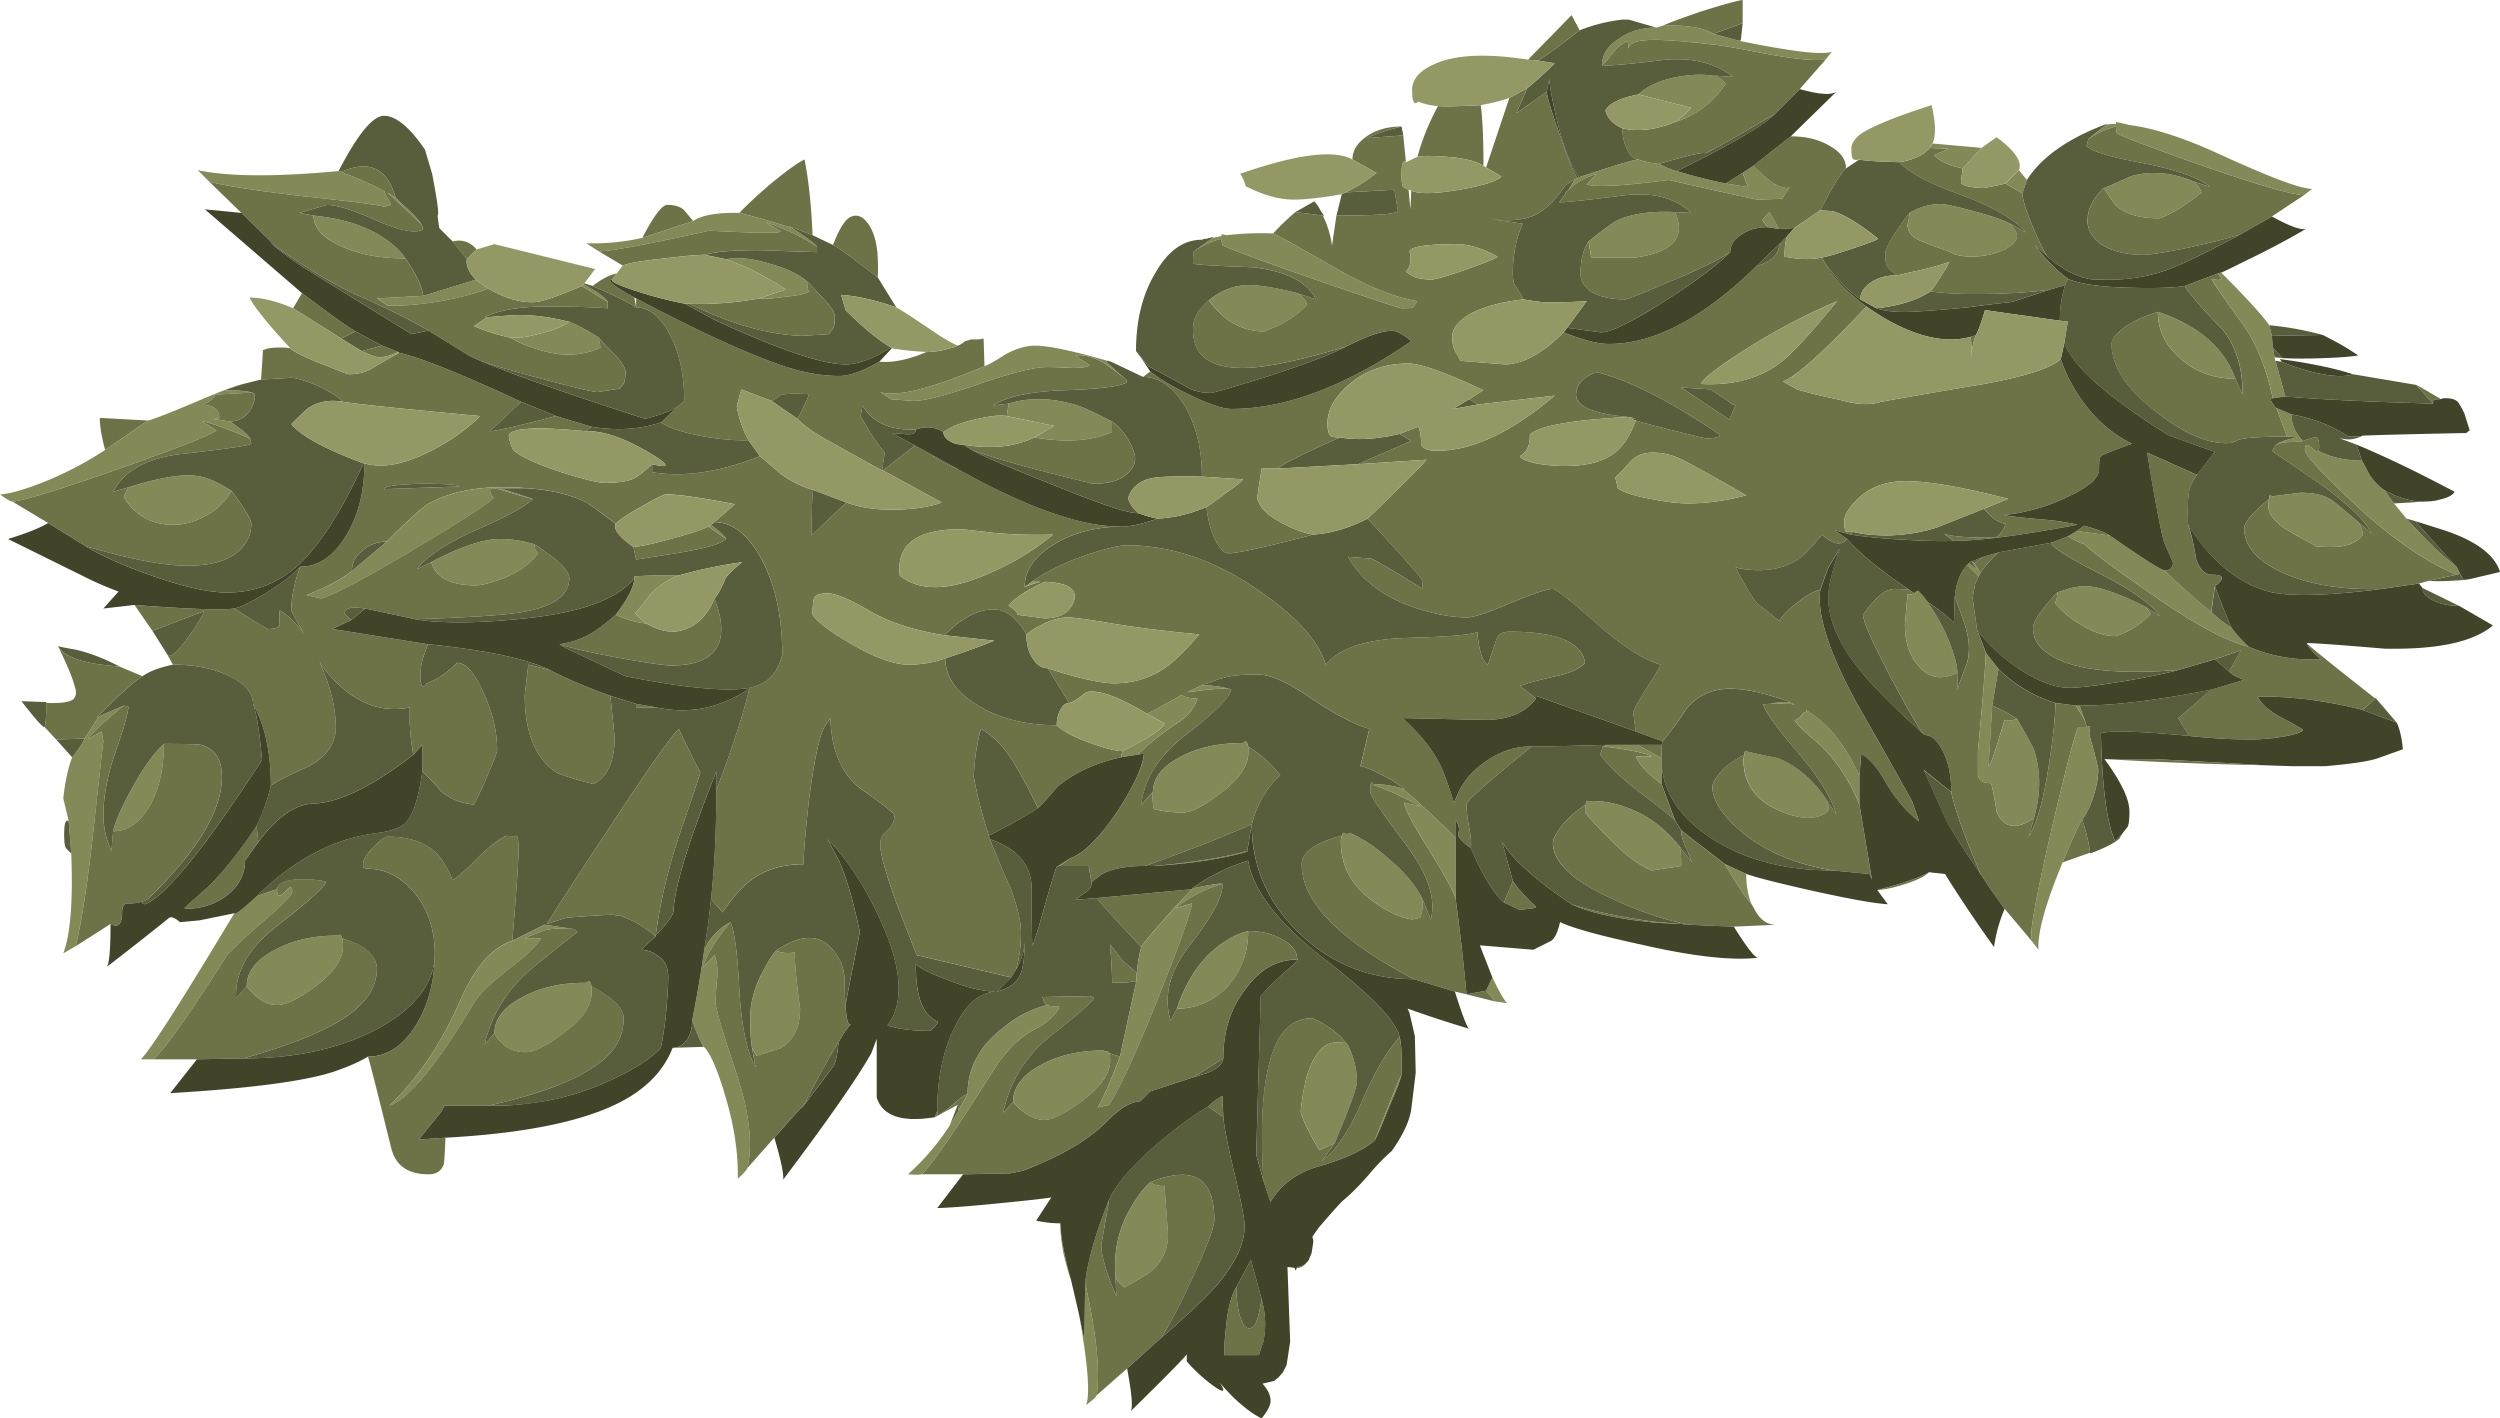
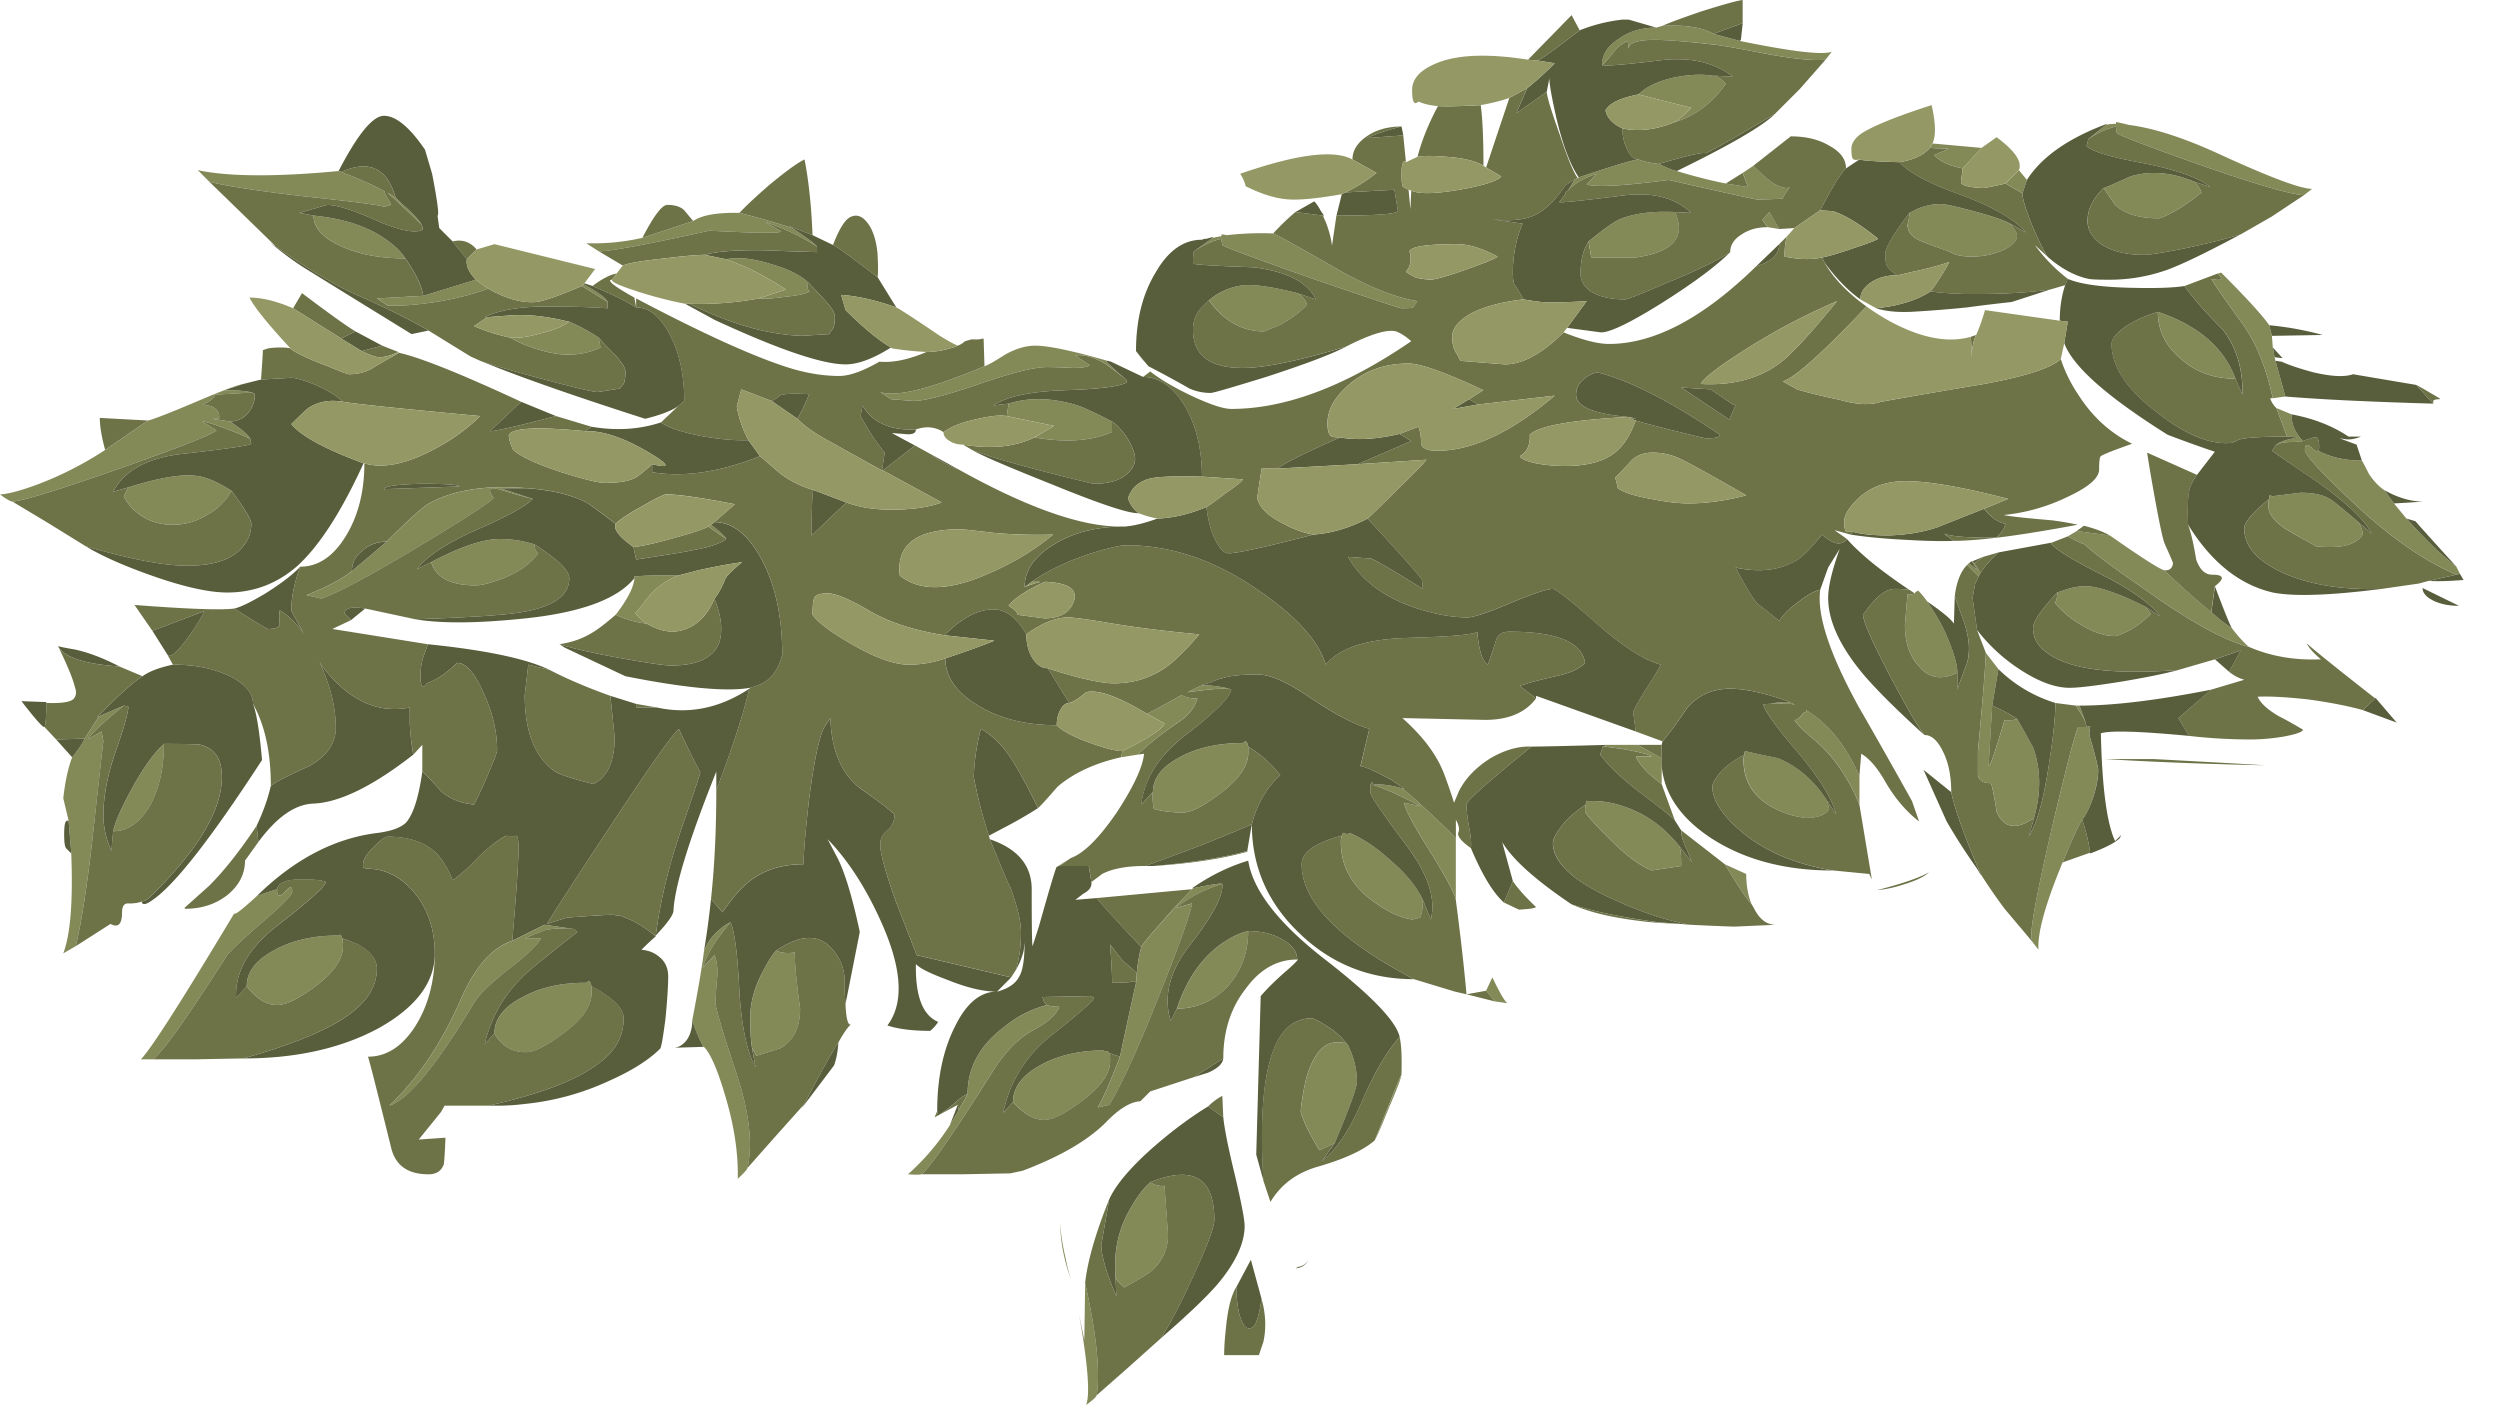
<svg xmlns="http://www.w3.org/2000/svg" viewBox="0 0 140.3 79.599">
  <g fill-rule="evenodd">
    <path d="M118.051 10.552c.064 0 .568-.22 1.5-.65 1.133-.337 2.334-.234 3.599.298.2.2.336.4.4.6-.435.367-.932.719-1.499 1.05-.503.269-.801.402-.898.402-1.104 0-1.92-.25-2.452-.753-.366-.532-.586-.85-.65-.947zm9.298 7.7l.151.596.049.654.102.547.049.2.553 2.003-.704.097c-.366-1.7-.913-3.066-1.645-4.097-1.104-1.533-1.7-2.403-1.803-2.603.602.133.718.035.352-.297l.2-.054c1.43 1.436 2.33 2.417 2.696 2.954zm10.502 14c-1.865-.802-3.832-2.184-5.898-4.152-1.733-1.635-2.603-2.582-2.603-2.851 0-.332.133-.366.401-.097.167.166.283.215.347.146.703.371 1.518.551 2.45.551.07.104.2.353.4.753.27.4.553.698.85.898l.552.752.699.85c.566.63 1.186 1.265 1.851 1.9.531.463.849.732.951.8l.2.4-.2.05zm-21.001 13.75c-.13.165-.501.966-1.096 2.397-.968 2.334-1.421 3.969-1.353 4.901l-.352-.453a1.583 1.583 0 01-.049-.395c0-.704.415-2.838 1.25-6.402.835-3.501 1.299-5.25 1.401-5.25h.45a.74.74 0 01.2-.048c0 .03-.02.18-.053.45.033.166.082.346.15.546.235.87.352 1.352.352 1.45 0 .469-.102 1.001-.302 1.602-.195.567-.395.967-.597 1.202zm-18.549 4.75c-.132-.17-.25-.318-.352-.454-.165-.2-.546-.796-1.148-1.796l1.197.546c0 .635.102 1.201.303 1.704zm-14.398 5.45L83.4 55.6l.351-.751c.435.903.718 1.386.85 1.45l-.698-.097zM72.7 71.299l.098-.2v.054l-.098.146zM60.553 73.75l.298 1.45.049-3.198c.635 2.832.849 4.932.649 6.298-.029.103-.229.284-.595.548.229-.596.097-2.3-.401-5.098zm-1.05-5.097c.03.595.132 1.25.298 1.947.069.367.167.768.298 1.197-.395-1.1-.595-2.148-.595-3.144zM53.8 62.3l.503-.898c0-1.5.698-2.77 2.1-3.804a6.346 6.346 0 012.348-1.196c.167.063.4.097.699.097-.166.435-.616.85-1.349 1.25-.868.435-1.668 1.235-2.401 2.403-2.3 3.632-3.634 5.55-4 5.75-.067.03-.317.03-.746 0a13.125 13.125 0 002.349-2.753l.497-.849zm-14.296-3.55l-.054-.048a8.587 8.587 0 01-.601-1.45c.337-1.734.552-3.018.655-3.853.165-.465.464-.884.897-1.25.2-.166.402-.299.602-.401-.835 1.001-1.353 1.851-1.553 2.554l.649-.703c.137.336.186.751.151 1.25-.034.303-.067.766-.097 1.401 0 .298.4 1.65 1.196 4.048.704 2.134.904 3.886.601 5.254-.035.097-.215.297-.547.6.03-1.435-.2-2.983-.703-4.653-.43-1.465-.83-2.382-1.196-2.749zM8.6 59.448h-.699c.499-.464 2.252-3.198 5.25-8.198 0 .132.419-.186 1.25-.952.332-.131.718-.264 1.152-.395V50c0 .332.147.352.45.049.263-.332.4-.332.4 0 0 .171-.503.689-1.5 1.553-1.167 1-1.884 1.665-2.153 1.997-2.167 3.403-3.55 5.351-4.15 5.849zm10.6-6.796c.035.097.049.248.049.448 0 .733-.513 1.48-1.548 2.247-.932.703-1.65 1.055-2.148 1.055-.6 0-1.167-.352-1.704-1.055 0-.797.502-1.465 1.504-1.998.996-.566 2.197-.849 3.598-.849l.152-.048c.03 0 .063.063.097.2zM4 47.9l-.151-1.85-.298-1.25c.103-.932.269-1.7.498-2.3.371-.468.601-.816.704-1.05l.8-1.25L6.95 39.6c-1.065.87-1.734 1.485-1.997 1.851H5l.699-.4.103.552c-.035.23-.215 1.885-.553 4.946-.331 3.002-.664 5.186-1.001 6.552l-.698.402c.4-1.037.552-2.902.449-5.602zM.7 28.15c-.099 0-.332-.131-.699-.4.498-.034 1.235-.234 2.203-.6a19.33 19.33 0 003.696-1.9l2.403-1.65c.297-.064 1.2-.415 2.7-1.05 1.4-.601 2.28-.932 2.65-1.001l-1.054.351c.771 0 1.304.049 1.601.151h-.449l-1.698.099c0 .17-.215.351-.65.551l.448.098c.333.136.484.371.45.704h-.4l1 .15c.699.465 1.085.796 1.148.997-.063-.064-.479-.25-1.25-.547-.795-.303-1.279-.45-1.45-.45l.801.498c-.23.235-2.051.948-5.45 2.149-3.432 1.201-5.434 1.816-6 1.85zM19 9.599l.151.05c1.032.4 1.852.766 2.452 1.103-.068 0 .048.23.347.698-.035.064-.166.118-.401.152-.298-.103-1.699-.284-4.199-.552-2.632-.298-4.497-.581-5.601-.85l-.649-.65c1.734.367 4.37.382 7.9.049zm17.051 3.75l2.852-.946c.498-.338 1.367-.484 2.597-.455a41.82 41.82 0 012.95.85c.869.571 1.333.917 1.401 1.05-.732-.499-1.7-.968-2.901-1.396l.899.546c-.131.069-.713.084-1.748.054l-2.3-.103c-3.632.801-5.698 1.181-6.201 1.153l-.699-.45a12.627 12.627 0 003.15-.303zm26.099 6.9c-.097 0-.049.083.151.249.167.171.469.435.899.801a29.195 29.195 0 00-1.196-.899c-.635-.366-1.188-.517-1.651-.448l.8.546c-.137.102-.453.151-.952.151a29.044 29.044 0 00-1.45-.049c-.698 0-1.967.318-3.798.948-1.837.635-3.067.952-3.702.952l-1.25-.097-.6-.401c.898.298 2.852-.185 5.849-1.45.2-.068.586-.283 1.153-.65.6-.337 1.167-.503 1.698-.503.733 0 2.082.284 4.049.85zm4.854-6.147l1.049-.753c.166-.034.332-.067.498-.097v-.103c.034 0 .132.02.298.049a17.262 17.262 0 012.602-.098c.133.035 1.217.635 3.253 1.803 1.934 1.132 3.55 1.796 4.849 1.996l-.05.049a2.692 2.692 0 01-.2.304c-.034.033-.254.048-.65.048-.102 0-1.802-.566-5.102-1.7-3.301-1.166-4.951-1.782-4.951-1.85a1.634 1.634 0 01-.049-.351c-.468.103-.981.336-1.547.703zm29.15-12.203l1.499.401c2.93.6 4.648.8 5.146.6l-.346.449c-.704.069-1.852-.049-3.453-.351-1.699-.331-2.651-.498-2.851-.498a42.325 42.325 0 00-2.749-.248c-1.334-.07-1.997.097-1.997.497l-.054-.449a2.104 2.104 0 00-.649.449c-.366.469-.635.766-.801.904 0-.566.302-1.055.899-1.45.605-.435 1.317-.655 2.152-.655l.348-.098c1.268-.068 2.22.083 2.85.449h.006zM111.203 8.3l-1.05 1.148c-.733-.131-1.27-.38-1.602-.746l.8-.353-1.048-.049.15-.248 2.75.248zm1.347 1.998l.753-.748.448.548-.248.751-.953-.551zm4.654-2.5l.996-.796c.165-.034.351-.054.551-.054V6.85c.034 0 .269.049.699.152h-.049c1.402.166 3.115.713 5.152 1.65 2.83 1.3 4.565 1.948 5.2 1.948l-.454.353c-.733-.035-2.681-.601-5.85-1.705-3.101-1.099-4.649-1.699-4.649-1.796a1.332 1.332 0 01-.051-.353c-.469.104-.981.333-1.548.699zm15.146 21.504c.166.263.249.498.249.698-.298.469-.899.698-1.796.698-.402 0-.684-.014-.85-.049l-.152-.097a25.038 25.038 0 01-1.498-.85c-.67-.434-1.002-.87-1.002-1.303 0-.201.019-.332.049-.401 0-.131.02-.2.054-.2.029 0 .064.02.097.054l1.602-.2c.8 0 1.4.146 1.802.448.264.2.746.602 1.445 1.202zm-3.101-4.55c-.229.033-.38.048-.449.048-.395 0-.699.034-.899.103l-.2.097c.2-.2.635-.351 1.299-.45l-.649-.048-.601-1.602.85.352c0 .566.22 1.065.649 1.5zm-3.799-3.502c-1.201 0-2.216-.366-3.046-1.098-.869-.733-1.304-1.617-1.304-2.652 2.265.767 3.716 2.017 4.35 3.75zm.753 15.049c-1.333-.332-3.267-1.396-5.802-3.199-1.933-1.332-3.066-2.182-3.397-2.548-.235-.068-.553-.22-.953-.454l.498-.298 1.856.249c1.763 1.235 2.778 1.885 3.046 1.953 1.168 1.098 2.052 1.88 2.652 2.348.4.367.78.665 1.147.899.303.4.615.753.953 1.05zm-14.75.351l.698.899-.347 2.05-.2 3.35c.035.2.332-.649.899-2.549.13.064.366.049.698-.053.068.102.367.635.898 1.6.435 1.202.455 2.52.054 3.952-1 .698-1.7.585-2.1-.352-.165-1.064-.283-1.597-.352-1.597-.433 0-.668-.166-.697-.502v-1.299c.234-2.466.38-4.297.449-5.499zm5.6 3.902c-.068-.137-.132-.27-.2-.4l-.352-.553h.2c.103.269.22.586.353.953zM112.8 12.549l.303.4c.235.366.035.718-.6 1.05-.567.269-1.182.4-1.85.4-.402 0-.733-.049-1.002-.151l-.298-.146a26.378 26.378 0 01-1.602-.6c-.468-.202-.697-.504-.697-.904.062-.23.097-.449.097-.65l.503-.249a3.47 3.47 0 011.25-.249c.23 0 .85.132 1.851.4.995.269 1.679.499 2.045.699zm-4.647 21.201c.33.469.668 1.035 1 1.699.463 1.065.698 1.836.698 2.3-.863.435-1.582.318-2.148-.346-.533-.566-.8-1.353-.8-2.354l.15-1.7c.098.035.23.02.4-.049.03-.067.098-.116.2-.151.167.166.333.366.5.601zm2.347-2.148l.504.4c-.166-.234-.284-.4-.351-.503h.048l.103.103.351.547-.102.2-.65-.65.097-.097zM94.001 6.85c.333-.233.635-.502.904-.8l-2.954-.752c.434-.43 1.103-.748 2.002-.948.835-.166 1.547-.2 2.148-.102h.103c.2.035.415.186.649.455C96.12 5.767 95.169 6.484 94 6.85zm4.4 2.452c.669.698 1.202 1.098 1.602 1.196.2.069.35.069.448 0-.267.371-.4.586-.4.655l-1.396.049c-.102 0-1.767-.367-5-1.104-2.569.336-4.101.42-4.605.254l.553-.6c-.768.263-1.3.58-1.603.946l.401-.649.152-.049.048-.048c2.002-.67 3.12-1.002 3.354-1.002a4.47 4.47 0 001.148.249c.468.235.8.366 1 .4.997.304 1.915.533 2.75.699l1.25.2-.303-.795.601-.401zm-4.4 2.597c.635 1.401-.097 2.251-2.197 2.549h-2.5l-.151-.898c.732-.601 1.285-1.001 1.65-1.201.836-.366 1.9-.517 3.198-.45zm5.85.953l-.65-.103-.297-.4.4-.45.547.953zm-.498 26.65a4.174 4.174 0 011-.103c.133.035.265.084.402.151a2.146 2.146 0 00-.504-.048c-.4-.034-.697-.034-.898 0zm-1.45 2.847c0-.166.035-.23.097-.196.069.03.118.05.153.05h.048c.068.033.6.146 1.602.346 1.103.469 2.016 1.269 2.748 2.402l.103.45c-.2.332-.635.502-1.304.502a4.977 4.977 0 01-1.796-.552c-1.134-.6-1.7-1.503-1.7-2.7a.7.7 0 01.049-.302zm6.45 1.201v1.602c-.634-1.534-1.464-2.735-2.5-3.604-.6-.498-.982-.879-1.148-1.148.064.034.181-.033.348-.2.166-.235.282-.297.35-.2a.381.381 0 01-.048-.151c1.23.733 2.231 1.968 2.998 3.701zm-14.15-1.748h1.7l1.352.747v1.45c-.767-.566-1.25-1.084-1.451-1.547h.899c-.27-.138-.782-.27-1.548-.402-.669-.102-1.07-.151-1.201-.151l.249-.097zM94.25 47.5c.069.167.103.533.103 1.099l-1.65.249c-.698-.264-1.533-.899-2.5-1.895-.835-.835-1.25-1.318-1.25-1.45 0-.136.015-.254.048-.351 0-.167.035-.235.103-.2.035.033.064.048.097.048.035-.035.069-.048.103-.048.63 0 1.231.097 1.797.297 1.235.4 2.285 1.153 3.149 2.251zm26.153-13.452l.298.4a4.49 4.49 0 01-1.25.952c-.401.2-.65.298-.747.298-.566 0-1.186-.2-1.851-.6-.634-.366-1.152-.796-1.553-1.299.103-.034.151-.215.151-.547l.45-.152c.367-.131.752-.2 1.148-.2.702 0 1.821.382 3.354 1.148zm-43.35 10c.4-.064.947 0 1.65.2a20.1 20.1 0 011.25 1.104c.933.863 1.515 1.43 1.748 1.698v3.448c-.062-.366-.566-1.299-1.498-2.798-.9-1.435-1.368-2.315-1.402-2.651l.953.2c-1.299-.664-2.203-1.065-2.7-1.201zM75.3 46.899c.035-.131.089-.185.151-.151.035.035.084.054.152.054.063 0 .117-.02.147-.054.766.337 1.518.835 2.25 1.504.87.732 1.485 1.48 1.851 2.246 0 .469-.048.801-.146 1.001l-.455.103c-.697-.103-1.464-.47-2.299-1.104-1.133-.864-1.7-1.948-1.7-3.246 0-.167.02-.284.049-.353zM67.854 16.85c.601-.502 1.265-.781 1.997-.848.669-.035 1.65.116 2.949.448.269.132.455.352.553.649-.402.435-.92.816-1.55 1.153l-.848.347c-1.236 0-2.271-.581-3.101-1.749zm-9.8 7.7l1.099-.648-2.652-.553.103-.697c1.167-.367 2.446-.333 3.847.097.333.103.983.4 1.954.904v.595c-1.137.504-2.584.601-4.351.302zm-17.299-10c.664-.131 1.479-.048 2.446.25.967.268 1.684.615 2.153 1.049-.068.269-.034.435.097.499-.2.136-.648.234-1.347.302-.669.098-1.166.133-1.504.098l1.504-.498c-.869-.566-1.684-1.016-2.451-1.347l-.898-.353zm0 15.699l-1.001-.699.151-.102c.533.401.815.67.85.801zM19.754 32.05L21.7 30.4c1.168-1.166 1.934-1.865 2.3-2.1 1.402-.8 3.267-1.097 5.602-.897h-1.5l1.802.595c-.069 0-.717-.18-1.954-.546-.497-.133-.58.033-.248.497-.132.2-1.465 1.065-4 2.603-2.7 1.63-4.584 2.646-5.65 3.047l-.848-.2c1.099-.43 1.948-.884 2.549-1.349zm10.249-1.498c0 .23.068.4.2.498-.4.567-1.05 1.035-1.948 1.402-.704.263-1.221.4-1.554.4-1.401 0-2.231-.435-2.5-1.304 1.637-.864 2.92-1.299 3.853-1.299.665 0 1.314.103 1.949.303zm4.55 3.95c.665-.87 1.016-1.553 1.05-2.05v-.103a21.195 21.195 0 012.45-.049c-.535.2-1.048.552-1.552 1.049-.43.568-.717.919-.848 1.05.165.235.385.435.648.601a5.63 5.63 0 01-1.747-.498zM63 42.149c1.47-.732 2.251-1.25 2.354-1.549l-1.001-.551c.063 0 .635-.297 1.7-.899.102-.068.2-.117.297-.151l.054.049c.166.102.435.151.801.151-.171.533-.537.981-1.104 1.348-.967.668-1.713 1.27-2.251 1.802l-.947.151.097-.351zm5.601 7.45c-1.001.304-1.865.753-2.597 1.354l.899-.25c-.1.596-.7 2.281-1.803 5.049-1.196 3.032-2.149 5.117-2.846 6.25l-.65.15c.299-.502.717-1.45 1.25-2.85.566-2.637.865-4.004.899-4.102l.048-.601c.034-.464.118-.946.249-1.45.138-.229.518-.698 1.153-1.396.668-.767 1.23-1.387 1.7-1.85l.048-.054c.967-.2 1.518-.284 1.65-.25zm-6.347 9.503c.034.063.049.215.049.448 0 .699-.533 1.452-1.602 2.252-.933.698-1.631 1.05-2.1 1.05-.566 0-1.147-.337-1.748-1.002 0-.8.498-1.483 1.5-2.05 1-.566 2.2-.85 3.598-.85 0 .034.054.049.152.049h.048c.034 0 .068.034.103.103zm3.799-2.5c.532-1.602 1.352-2.803 2.45-3.604.567-.4 1.085-.649 1.548-.746 0 1.2-.381 2.23-1.147 3.1-.801.83-1.753 1.25-2.851 1.25zm-6.75-7.95l.797-.503-.649.45-.147.054zm8.2-10.2c.732.03 1.265.117 1.6.25-.268-.103-1.083-.05-2.45.146a5.89 5.89 0 01.85-.395zM70.05 41.9v.353c0 .732-.532 1.498-1.596 2.298-.937.699-1.621 1.05-2.051 1.05-.4 0-.801-.033-1.201-.102l-.45-.098a3.073 3.073 0 01-.048-.952c0-.766.498-1.415 1.499-1.948.966-.532 2.149-.801 3.55-.801l.151-.097c.064.033.113.132.146.297zM23.655 12.598c-.869-.83-1.45-1.383-1.752-1.645-.064-.069-.118-.118-.153-.153.171.099.318.202.455.299.063.068.283.269.649.6.401.366.664.669.801.899zm-.904 1.904c-1.43 0-2.651-.234-3.647-.703-1.001-.464-1.504-1.03-1.504-1.7 1.67.166 3.003.601 4.004 1.3.532.366.914.731 1.147 1.103zm4.654 1.7c-.704.263-1.587.497-2.651.697-1.201.2-2.203.284-3.004.25l-.595-.401 2.598-.146 2.948-.904.704.504zm1.25 2.748c.464.034 1.03-.048 1.699-.248.699-.167 1.231-.387 1.597-.65.6.263 1.152.566 1.65.898l.103.552c-.538.263-1.153.4-1.851.4-.47 0-1.035-.102-1.7-.303-.634-.2-1.132-.415-1.498-.649zm5.449-2.002l-1.45-.898.097-.097c.835.464 1.285.795 1.353.995zM13 27.549c-.297.538-.732.966-1.299 1.299-.63.4-1.298.6-1.996.6-.737 0-1.367-.2-1.905-.6-.395-.298-.679-.63-.849-.996l.254-.503c1.699-.532 2.949-.747 3.75-.65.533.035 1.215.318 2.045.85zM6.35 46.65c.103-.497.454-1.303 1.055-2.402.664-1.196 1.265-2.031 1.796-2.5 0 1.367-.267 2.535-.8 3.501-.566.933-1.25 1.401-2.051 1.401zM31.951 52.1h-.25c-.463 0-.83.035-1.098.104-.2.062-.585.214-1.152.449h.903c-.17.366-.751.932-1.753 1.698-1.03.802-1.685 1.417-1.948 1.852-2.134 3.563-3.735 5.517-4.8 5.848 1.602-1.532 2.935-3.515 4-5.951.8-1.831 1.767-2.93 2.9-3.296l1.8-.899c.065-.005.533.064 1.398.195zm1.25 3.253v.35c0 .768-.532 1.535-1.597 2.3-.938.7-1.635 1.05-2.099 1.05-.767 0-1.352-.35-1.754-1.05 0-.8.504-1.47 1.499-2 1.001-.568 2.203-.85 3.604-.85h.049l.15-.103c.065.034.118.136.148.303zm42.353 3.198c.03 0 .049.019.049.049l.05.054c.336.697.502 1.381.502 2.05 0 .332-.42 1.48-1.25 3.447-.537.269-.82.4-.855.4a16.198 16.198 0 01-.746-1.352c-.201-.464-.304-.746-.304-.849.069-.699.186-1.367.353-2.002.4-1.23.95-1.845 1.65-1.845.297 0 .483.013.55.048zM77.15 64c.899-2.265 1.402-3.501 1.504-3.701-.034.235-.269.855-.704 1.855-.4.996-.663 1.612-.8 1.846zM62.6 71.627v-.08c-.097-1.362.186-2.612.855-3.75.331-.594.698-1.078 1.099-1.45.267.172.531.235.8.2l.2 2.755c0 .796-.316 1.48-.951 2.046-.167.136-.67.435-1.5.904-.317-.26-.488-.465-.503-.625zM42.205 58.799c-.069-.435-.102-.981-.102-1.646 0-.903.248-1.801.75-2.7.23-.469.465-.835.7-1.104.297.138.648.166 1.05.104 0 .664.102 1.714.302 3.149 0 1.03-.351 1.767-1.055 2.197-.064.034-.532.185-1.396.449l-.249-.449z" fill="#848958" />
    <path d="M127.5 12.149l-1.747 1c-.87.269-1.934.533-3.204.801-1.168.234-1.914.352-2.252.352-1.03 0-1.844-.22-2.446-.65-.469-.37-.697-.785-.697-1.25 0-.634.297-1.25.897-1.85.064.097.284.415.65.947.533.503 1.348.752 2.451.752.098 0 .395-.132.9-.4a10.742 10.742 0 001.498-1.05c-.069-.2-.2-.4-.4-.6l.897.297c-.663-.533-1.933-.981-3.798-1.348-1.802-.332-2.852-.649-3.149-.952l.097-.4c.567-.367 1.084-.595 1.553-.699 0 .104.015.22.049.352 0 .098 1.547.698 4.648 1.797 3.17 1.103 5.118 1.67 5.85 1.705l-1.8 1.196zm9.048 10.503l-.948-1.05c.133.063.568.312 1.3.747l.053.054c-.234 0-.37.028-.4.097v.151h-.005zM127.7 25l.2-.097c.2-.069.499-.103.899-.103.069 0 .215-.015.449-.049.166-.068.366-.132.6-.2.2-.068.303.098.303.498 0 .131-.02.22-.054.249-.063.069-.18.02-.346-.146-.269-.27-.401-.235-.401.097 0 .269.865 1.216 2.599 2.851 2.065 1.968 4.032 3.35 5.897 4.152l-1.547.346-.552.151-2.1.302c-2.133.064-3.93-.22-5.4-.848-1.533-.67-2.3-1.519-2.3-2.554 0-.333.47-.884 1.402-1.651-.034.068-.049.2-.049.401 0 .434.331.869.996 1.304.371.228.869.512 1.504.848l.146.098c.166.035.454.049.85.049.903 0 1.504-.229 1.801-.698 0-.2-.082-.435-.248-.699l.747.65c-.361-.732-1.334-1.67-2.896-2.802a188.484 188.484 0 01-2.7-1.851l.2-.298zm-12.549 5.449l.899-.351c.4.233.718.386.948.453.336.367 1.468 1.217 3.402 2.55 2.53 1.802 4.464 2.865 5.801 3.198 1.23.537 2.583.766 4.048.702-.4-.336-.669-.633-.8-.902.234.234 1.517 1.269 3.852 3.1l-.703.65c-.83-.23-1.866-.435-3.1-.601-1.232-.132-2.164-.18-2.8-.147.167.367.567.733 1.202 1.1.333.165.781.414 1.348.752-.034.131-.415.262-1.148.395-.634.102-1.235.151-1.801.151-1.168 0-2.314-.069-3.453-.2l-.595-1.001 1.845-1.597 1.856-.552a2.342 2.342 0 01-.854-.449l.65-1.201-1.447.502-2.05.597c-.904.068-1.685.102-2.349.102-2.402 0-4.067-.351-5-1.05-.537-.366-.806-.835-.806-1.401 0-.366.455-1.03 1.353-1.998 0 .333-.049.514-.151.548.4.502.918.937 1.552 1.299.665.4 1.285.6 1.851.6.098 0 .351-.098.751-.298a4.602 4.602 0 001.25-.952l-.305-.4.85.551c-.566-.731-1.63-1.499-3.198-2.299-1.665-.835-2.652-1.431-2.949-1.802l.049-.049zm2.949 12.149h2.75c2.568.136 4.668.253 6.304.351-3.169-.064-6.188-.18-9.054-.351zm-2.347 5.801c.595-1.431.966-2.232 1.097-2.397.201.566.353 1.18.45 1.85l-1.547.547zm1.298-7.847v.097c.034.035.049.084.049.151h-.45c-.102 0-.566 1.749-1.401 5.25-.83 3.564-1.25 5.698-1.25 6.402 0 .13.02.263.054.394l-1.553-1.844a31.081 31.081 0 01-1.347-1.954c-.904-2.1-1.45-3.633-1.65-4.6 0-.898-.153-1.65-.45-2.245-.303-.635-.65-.953-1.05-.953-.268-.297-.884-1.347-1.85-3.15-1.035-1.967-1.568-3.168-1.602-3.598.6-.836 1.099-1.304 1.499-1.402.103-.067.469-.067 1.104 0 .097.064.195.133.297.2-.166.069-.297.084-.4.049l-.147 1.7c0 1.001.264 1.788.796 2.354.566.664 1.285.781 2.149.346v.953c0-.035.171-.504.502-1.402.103-.235.152-.552.152-.952 0-.395-.103-.899-.303-1.499-.234-.63-.4-1.099-.497-1.396.097-.802.33-1.388.697-1.754l.65.65-.2.4-.147.801.25 1.802.497 1.298c-.064 1.202-.215 3.033-.449 5.499v1.304c.034.331.269.497.698.497.069 0 .186.533.352 1.602.4.932 1.103 1.05 2.099.35l-.297 1.05c.463-.737.85-2.118 1.147-4.15.235-1.503.351-2.617.351-3.35l1.148.147.351.553c.069.13.133.263.201.4zm-6.25-8.95l.498-.352.85-.248c-.435.4-.768.78-.996 1.147l-.352-.547zm-2.548 17.348c-.235.234-.67.449-1.304.649-.601.201-1.134.318-1.603.353 1.437-.367 2.403-.704 2.907-1.002zM82.3 55.8l1.104-.2.497.602L82.3 55.8l-.65-.151-2.3-.697c-4.199-2.203-6.302-4.352-6.302-6.45 0-.67.75-1.202 2.25-1.603-.034.069-.05.186-.05.353 0 1.298.567 2.382 1.7 3.246.836.635 1.602 1.001 2.3 1.104l.45-.103c.102-.2.15-.532.15-1.001l.45 1.104c.298-1.168-.167-2.57-1.397-4.2-1.337-1.767-2.001-2.75-2.001-2.95 0-.4.034-.584.098-.55l.053.146c.498.136 1.397.537 2.7 1.201l-.952-.2c.034.336.499 1.216 1.401 2.651.933 1.499 1.431 2.432 1.499 2.798.269 2.036.469 3.804.601 5.302zM94.849 51.9c-1.299-.234-2.715-.697-4.249-1.401-2.299-1.03-3.446-2.099-3.446-3.198 0-.166.111-.415.346-.752.333-.498.835-.966 1.499-1.396a1.24 1.24 0 00-.049.35c0 .133.415.616 1.25 1.45.968.997 1.803 1.632 2.5 1.896l1.65-.249c0-.566-.034-.932-.102-1.099l.703.899c-.102-.264-.2-.519-.302-.747-.2-.4-.299-.753-.299-1.055l2.448 1.905c.605.995.986 1.596 1.15 1.796.1.136.216.284.353.449.063.102.132.22.2.352.298.531.684.8 1.148.8l-2.349.103c-.932-.034-1.734-.068-2.397-.103h-.054zM64.55 66.348c2.398-.963 3.599-.264 3.599 2.105 0 .395-.381 1.43-1.147 3.1-.768 1.665-1.388 2.851-1.852 3.55l-1.898 1.699-1.705 1.498c.2-1.366-.014-3.466-.65-6.298.137-1.235.587-2.803 1.353-4.702l-.45 2.603c.035.664.318 1.611.85 2.846l-.053-1.122c.015.16.186.366.502.625.831-.47 1.334-.768 1.5-.904.635-.561.951-1.25.951-2.046l-.2-2.754a1.173 1.173 0 01-.8-.2zm-2.3-7.246l.6.2c-.532 1.396-.951 2.348-1.25 2.85l.65-.15c.698-1.138 1.65-3.218 2.847-6.25 1.103-2.768 1.703-4.453 1.802-5.054l-.899.255c.733-.606 1.597-1.05 2.598-1.354.069.635-.518 1.749-1.749 3.35-1.2 1.499-1.581 2.95-1.151 4.351l.351-.698c1.099 0 2.05-.42 2.851-1.25.767-.87 1.148-1.9 1.148-3.1.766 0 1.416.165 1.953.497.532.303.796.669.796 1.099-1.133 0-2.1.551-2.896 1.65-.834 1.07-1.25 2.369-1.25 3.901l-1.65 1.05-2.45.801-.553.552c-.567.03-1.215.435-1.948 1.196-1.001 1.001-2.549 1.905-4.649 2.7l-.703.151-2.652.05H51.7c.366-.201 1.7-2.115 4-5.747.732-1.168 1.532-1.968 2.401-2.403.732-.4 1.182-.815 1.349-1.25-.299 0-.533-.034-.699-.097l-.151-.152-.098-.297 2.7-.054.2.103c-.068.2-.883.917-2.451 2.147-1.401 1.134-2.285 2.569-2.651 4.303l.551-.602c.601.665 1.183.997 1.749.997.469 0 1.166-.347 2.1-1.05 1.069-.795 1.601-1.548 1.601-2.247 0-.233-.015-.385-.049-.448zm1.548-4.503l-.049.601c0-.132-.082-.166-.249-.102-.132.034-.503.054-1.098.054.028 0 0-.718-.103-2.154l.698.904.8.697zM54.3 61.402l-.502.898-.049-.298-1.099.596-.2.102.147-.351.053.249c.367-.23.718-.499 1.05-.796.264-.234.464-.367.6-.4zm-9.15.546l-1.698 1.9-1.504 1.699c.302-1.363.102-3.115-.601-5.25-.797-2.397-1.197-3.75-1.197-4.047.03-.635.064-1.098.098-1.401.035-.499-.014-.919-.151-1.25l-.65.698c.2-.698.718-1.548 1.553-2.55.234.533.4 1.852.498 3.95.132 1.97.435 3.37.904 4.2l-.2-1.098.248.449c.864-.264 1.333-.415 1.397-.449.703-.435 1.055-1.167 1.055-2.197-.2-1.435-.303-2.485-.303-3.15-.401.063-.752.035-1.05-.103 1.333-.897 2.368-.946 3.1-.146a2.68 2.68 0 01.753 1.895c0 .502.015.917.048 1.25.034.805.132 1.186.298 1.152-.166.132-.4.469-.698 1.002-.468.732-1.098 1.883-1.9 3.446zM39.45 58.75v-.048l.054.048h-.054zM25 63.848c-.034.869-.069 1.367-.097 1.504-.138.366-.42.55-.855.55-1.167 0-1.865-.502-2.1-1.503-.767-3.1-1.195-4.8-1.298-5.098 1.035 0 1.919-.566 2.651-1.703.698-1.099 1.064-2.413 1.099-3.945v-.151c0-1.3-.366-2.418-1.099-3.35-.767-.938-1.67-1.402-2.701-1.402l-.2-.048c-.102-.303.084-.684.553-1.153.395-.396.663-.601.795-.601 1.236 0 2.168.337 2.803 1.001.332.366.615.85.849 1.45.366-.234.865-.684 1.5-1.352.6-.562 1.098-.948 1.499-1.148.234.035.434.035.6 0 .069.069.102.318.102.753 0 .663-.116 2.382-.351 5.146-1.132.366-2.1 1.47-2.9 3.301-1.065 2.436-2.397 4.419-4 5.951 1.065-.336 2.666-2.285 4.8-5.848.269-.435.919-1.05 1.949-1.857 1.001-.766 1.582-1.332 1.752-1.693h-.902c.566-.235.951-.387 1.151-.454.269-.064.635-.099 1.099-.099h.25c.067 0 .17.015.302.05l.152.151c-.938.733-1.768 1.402-2.5 2.002-1.402 1.167-2.305 2.597-2.7 4.297l.546-.601c.401.703.986 1.05 1.754 1.05.463 0 1.166-.347 2.098-1.05 1.065-.767 1.598-1.533 1.598-2.3v-.352C34.4 55.983 35 56.582 35 57.15c0 .966-.435 1.781-1.299 2.45-1.201.968-3.301 1.783-6.298 2.451H24.95l-.2.353-1.25 1.547L25 63.848zm-13.95-4.4H8.599c.6-.498 1.982-2.446 4.15-5.849.269-.332.986-1.001 2.154-2.002.996-.864 1.498-1.382 1.498-1.548 0-.332-.136-.332-.4 0-.302.298-.45.283-.45-.049v-.102c.064-.366.518-.553 1.349-.553.731 0 1.2.054 1.401.152-.102.303-1.036 1.133-2.803 2.5-1.567 1.236-2.314 2.568-2.245 4l.595-.65c.537.703 1.103 1.055 1.703 1.055.499 0 1.217-.352 2.149-1.055 1.035-.767 1.548-1.514 1.548-2.252 0-.195-.014-.346-.05-.443.202.063.505.18.9.346.703.401 1.055.85 1.055 1.352 0 .997-.553 1.885-1.65 2.647-1.168.835-3.122 1.636-5.85 2.402l-2.603.049zM7.949 50.6c-.2.069-.434.103-.698.103-.268-.034-.401.132-.401.498 0 .664-.219.884-.649.65L4.248 53.1c.337-1.367.67-3.55 1-6.553.333-3.062.518-4.717.553-4.947l-.102-.55-.699.4h-.049c.264-.367.933-.982 1.998-1.852l.254.05c0 .336-.235 1.166-.704 2.5-.464 1.332-.698 2.534-.698 3.602 0 .665.152 1.334.449 1.998l.098-1.099c.8 0 1.485-.469 2.05-1.401.533-.966.8-2.134.8-3.501 1.237 0 1.92.02 2.052.053.801.2 1.201.797 1.201 1.798 0 1.899-1.382 4.184-4.15 6.85-.102.069-.22.117-.352.151zM3.253 36.25c.33.635 1.478 1.015 3.446 1.153l1.299.546c-.532.333-1.382 1.099-2.55 2.3l.103-.049-.8 1.25-1.601.049-.65-.699c.069-.2.098-.648.098-1.352.868.035 1.387-.049 1.552-.249.133-.166.151-.381.049-.649-.098-.435-.415-1.201-.946-2.3zm10.946 3.252c0-.6-.434-1.118-1.299-1.553-.897-.434-1.967-.649-3.197-.649l-.303-.552c.131.2.503-.098 1.098-.899.503-.698.82-1.215.952-1.547L8.55 35.4l-1.001-1.45c3.037.234 4.902.298 5.601.2 1.2.767 1.835 1.148 1.899 1.148.435 0 .65-.098.65-.298a2.707 2.707 0 010-.752c.502.302.951.737 1.352 1.304-.468-.835-.703-1.27-.703-1.304 0-.733.17-1.548.502-2.446 1.001 0 1.851-.567 2.55-1.704.698-1.133 1.049-2.5 1.049-4.096 1.001.297 2.251.067 3.75-.704 1.099-.561 2.017-1.216 2.75-1.949-4.331-.4-6.9-.669-7.701-.8-.43-.4-1.03-.747-1.797-1.05-.537-.2-.903-.297-1.103-.297l-1.7.097c.068-.899.103-1.45.103-1.65l.152-.05c.166-.067.448-.097.85-.097.228 0 .415.015.546.048l.102.099c.499.302 1.168.6 1.998.902.702.298 1.104.45 1.201.45.531 0 1-.132 1.401-.4a33.583 33.583 0 011.402-.8c1.196.267 3.48 1.185 6.845 2.748l-1.748 1.65c.298 0 1.534-.283 3.701-.85l1.998.601-.348.249c-2.768-.269-4.198-.185-4.301.249.034.268.118.537.249.801.4.366 1.299.786 2.7 1.25 1.27.4 2.085.6 2.451.6.869 0 1.465-.116 1.803-.351.2-.132.482-.367.848-.698v.449c1.768.302 3.78 0 6.05-.899.2.166.567.484 1.099.948a5.638 5.638 0 001.9.952c-.064.167-.099 1.015-.099 2.549l1.949-1.851c.801.303 1.768.435 2.9.401 1.001-.03 1.816-.166 2.451-.401l-3.3-1.797 1.797-1.4 1 .55c-.03.035.137.147.503.348.367.2.684.351.948.449 3.832 2.133 6.851 3.202 9.052 3.202-1.435.035-2.67.366-3.701 1.001-1.099.664-1.65 1.465-1.65 2.398.333-.131.635-.234.899-.297H57.9c.899-.636 2.018-1.168 3.35-1.602.966-.299 1.616-.45 1.949-.45 2.534 0 5.019.85 7.451 2.549 2.099 1.436 3.349 2.817 3.75 4.151.766-.932 2.285-1.431 4.55-1.5 2.431-.067 3.75-.185 3.95-.351.098 1.065.299 1.685.601 1.851.234-.67.38-1.118.449-1.347.098-.338.351-.504.753-.504 2.666 0 4.08.586 4.247 1.754-.297.331-.85.58-1.65.746-1.035.235-1.7.42-2.002.552l.903.698C85.6 40 84.65 40.4 83.35 40.4l-4.649-.102c1.168 1.035 1.949 2.085 2.349 3.155.2.531.385 1.063.551 1.596l.299-.699c.365-.697.951-1.298 1.752-1.801.8-.464 1.563-.684 2.3-.65-2.437 1.969-3.652 3.053-3.652 3.252 0 .298.049.733.151 1.3.098.502.132.883.098 1.147-.562-.395-.797-.699-.699-.899.069-.166.02-.4-.146-.698v1.05c-.234-.268-.82-.836-1.753-1.7a18.359 18.359 0 00-1.25-1.098h.103l-.454-.303a1.121 1.121 0 01-.196-.151c-1-.532-1.601-.796-1.801-.796l.497-2.1c-.83-.234-1.962-.835-3.397-1.802-1.232-.835-2.183-1.25-2.853-1.25-.897 0-1.547.064-1.947.2-.2.035-.436.118-.7.25l-.55.152h.097a5.85 5.85 0 00-.85.4c1.368-.2 2.188-.254 2.451-.152-.097.464-.932 1.3-2.5 2.5-1.532 1.167-2.382 2.48-2.548 3.95l.65-.698c-.035.264-.02.581.048.947l.449.103c.4.064.801.097 1.201.097.435 0 1.119-.351 2.052-1.05 1.063-.8 1.6-1.566 1.6-2.298v-.353a6.873 6.873 0 011.797 1.603c-.766.697-1.299 1.616-1.596 2.748-.103.068-1.02.449-2.754 1.153-1.762.664-2.846 1.064-3.247 1.196-1.035 0-1.835.151-2.403.449l-.6.454-.146-.903h-1.651l.65-.45c.732-.264 1.6-1.133 2.597-2.597.932-1.435 1.436-2.52 1.504-3.252l-.351.049c.532-.532 1.283-1.134 2.25-1.797.567-.367.933-.815 1.1-1.353-.367 0-.636-.049-.802-.151l-.053-.049a1.286 1.286 0 00-.298.151c-1.065.602-1.631.899-1.7.899-1.601-.967-2.734-1.367-3.397-1.201-.435.371-.753.566-.953.6L58.799 37.5c.366.132.917.298 1.65.498.932.235 1.616.351 2.051.351 1.235 0 2.319-.38 3.253-1.146A14.517 14.517 0 0067.3 35.6c-2.134-.2-3.931-.433-5.4-.697-1.065-.171-1.719-.254-1.949-.254-.703 0-1.485.316-2.353.951-.533-.932-1.148-1.401-1.845-1.401-.87 0-1.788.484-2.755 1.45-1.733-.269-3.18-.746-4.345-1.45-1.035-.6-1.768-.899-2.203-.899s-.684.084-.751.25c-.064.132-.099.449-.099.952.299.43 1.031.982 2.198 1.65C49.13 36.92 50.2 37.3 51 37.3c.698 0 1.382-.117 2.05-.352 0 1.036.617 1.92 1.852 2.651 1.196.733 2.666 1.099 4.398 1.099.333.337.968.67 1.9 1.001.83.303 1.43.45 1.797.45l-.098.351c-1.469.332-2.651.884-3.55 1.65-.634.733-1 1.133-1.097 1.197-.635-1.3-1.153-2.247-1.554-2.847-.498-.732-1.049-1.27-1.65-1.601-.23.864-.366 1.768-.4 2.7.2 1.064.482 2.168.849 3.3l.053.2c.699 1.7 1.08 2.599 1.148 2.701.401 1.064.601 1.914.601 2.549 0 .766-.097 1.465-.297 2.099l-.255.401-5.298-1.25c-.435-1.099-.815-2.085-1.152-2.95-.595-1.665-.898-2.749-.898-3.251 0-.333.131-.601.4-.801.269-.23.4-.518.4-.85 0-.098-.566-.547-1.699-1.348-1.201-.8-1.836-2.167-1.9-4.101l-.302.449c-.298.468-.6 1.85-.899 4.15-.2 1.802-.302 2.998-.302 3.6-1.064 0-1.983.248-2.75.75-.6.402-1.195 1.05-1.797 1.95l-.648-.748c.195-1.801.297-3.837.297-6.104.933-2.465 1.548-4.365 1.851-5.697l.049-.054c.234-.064.434-.132.6-.195.601-.304 1.001-.855 1.201-1.651 0-2.07-.366-3.818-1.103-5.254-.767-1.465-1.665-2.197-2.7-2.197l1.152-1c-1.9-.367-3.184-.553-3.847-.553-.138 0-.553.2-1.25.601-.738.4-1.25.733-1.553 1l-.049.049c-.87-.664-1.416-1.064-1.651-1.196-.835-.434-1.934-.703-3.3-.8-2.335-.2-4.2.097-5.601.899-.366.233-1.133.932-2.3 2.098-.531 0-.981.167-1.348.504-.4.298-.6.683-.6 1.148-.601.468-1.45.917-2.548 1.352l.848.195c1.065-.396 2.95-1.416 5.65-3.047 2.534-1.533 3.868-2.403 3.999-2.603-.331-.464-.249-.63.249-.497 1.236.37 1.885.55 1.954.55-.372.402-1.437.987-3.204 1.755-1.699.766-2.798 1.498-3.3 2.196l.8-.4c.269.869 1.099 1.304 2.5 1.304.332 0 .85-.137 1.554-.4.897-.367 1.547-.835 1.947-1.402-.131-.097-.2-.268-.2-.498 1.299.83 1.949 1.465 1.949 1.9 0 .966-.88 1.596-2.648 1.898-.902.167-2.9.299-6 .402l-2.803-.602c-.2-.033-.4-.048-.595-.048-.4 0-.587.117-.553.346l.353.352-1.05.498 5.346.855c0 .062-.068.264-.2.595-.131.371-.2.752-.2 1.152 0 .669.117.815.351.449.566-.2 1.133-.58 1.7-1.146.503 0 1 .561 1.499 1.698.502 1.1.751 2.168.751 3.198 0 .104-.131.469-.4 1.104-.297.732-.6 1.382-.899 1.948-.732-.068-1.352-.317-1.85-.752-.468-.531-.82-.898-1.05-1.099v-1.499l-.502.548a12.503 12.503 0 01-.201-1.749v-.897c-1.83.365-3.482-.42-4.947-2.354l-.102-.2c0 .034.02.082.049.151.57 1.269.85 2.451.85 3.549 0 .87-.498 1.582-1.5 2.149-1.132.503-1.85.87-2.148 1.103 0-1.87-.331-3.403-1.001-4.6zm-1.201-11.953c.737 1.001 1.103 1.616 1.103 1.85 0 .469-.151.884-.448 1.25-.567.732-1.622 1.099-3.155 1.099-1.3 0-3.198-.367-5.698-1.099L2.7 29.35.699 28.15c.566-.034 2.567-.649 6-1.85 3.399-1.201 5.215-1.914 5.45-2.149l-.801-.497c.17 0 .655.146 1.45.449.77.297 1.187.483 1.25.547l.053.254c-.102.097-1.317.277-3.652.546-2.099.2-3.466.919-4.101 2.149l.855-.249-.254.503c.17.366.454.698.849.996.537.4 1.167.6 1.905.6.697 0 1.366-.2 1.996-.6a3.453 3.453 0 001.299-1.299zM8.3 23.599L5.9 25.249c-.2-.732-.299-1.333-.299-1.796l2.701.146zm10.849-4.6l-2.7-1.699.499-.85c1.504 1.133 2.5 1.85 3.002 2.149l-.801.4zm-1.552-6.9c0 .67.502 1.236 1.503 1.7.997.469 2.218.703 3.648.703.601.864.932 1.567 1.001 2.1l-2.597.146.595.401c.8.034 1.802-.05 3.003-.25 1.064-.2 1.948-.434 2.652-.698.996.567 1.898.815 2.695.747.468-.063 1.318-.367 2.553-.898l1.45.898v.352a49.858 49.858 0 00-2.948-.097c-1.768-.035-3.087.165-3.95.595h.146l-.748.502a10.35 10.35 0 002.052.65c.366.234.863.449 1.498.649.664.201 1.23.304 1.699.304.699 0 1.314-.138 1.851-.402l-.102-.55c.136.165.435.483.904.952.4.428.595.746.595.946 0 .401-.05.65-.147.752-.102.098-.151.167-.151.2l-1.25.2c-.269 0-1.382-.267-3.35-.8-1.499-.4-2.582-.717-3.251-.952L26.4 20l-2.353-1.45c-.962-.566-2.232-1.201-3.8-1.9-1.263-.532-2.845-1.47-4.75-2.802l-1.948-1.9-1.802-1.748c1.103.269 2.968.551 5.6.85 2.5.268 3.902.449 4.2.551.235-.033.37-.082.4-.15-.298-.47-.414-.7-.347-.7-.6-.336-1.42-.702-2.451-1.102 1.568-.699 2.584-.215 3.053 1.45a6.697 6.697 0 00-.455-.299l.152.153c.303.262.884.815 1.753 1.645.063.136.082.233.048.302-.4.2-1.201.049-2.402-.449-1.396-.635-2.383-.952-2.949-.952l-1.549.449.797.151zm9.15 1.9l-.547.551-.801-1c.533-.132.981.019 1.348.449zM37.1 23.701l.951-.903.348-.298c0-1.431-.264-2.666-.801-3.701-.533-1.03-1.167-1.547-1.9-1.547-.532-.333-1.348-.733-2.445-1.202.53-.401.98-.635 1.347-.699l-.25.347c-.234 0-.102.171.401.503.264.167.547.332.849.498l.099.552v-.503c3.666 1.933 6.484 3.217 8.451 3.852 1.031.333 2.018.499 2.95.499.566 0 1.318-.264 2.25-.801.768.068 1.651-.118 2.653-.547.428 0 .863-.068 1.298-.2.165-.035.318-.083.449-.152.166-.063.298-.151.4-.249l.353-.102h.346l-.146.053L55.2 19l.049 1.552c-2.998 1.265-4.951 1.75-5.849 1.45l.6.402 1.25.097c.635 0 1.865-.317 3.701-.952 1.832-.63 3.1-.948 3.799-.948.333 0 .815.015 1.45.049.499 0 .815-.049.953-.151l-.802-.547c.464-.068 1.017.083 1.652.45.33.234.732.532 1.196.898l.054.151c-.372.234-1.534.381-3.502.449-1.933.069-3.266.352-3.998.85l.848-.098-.102.698c-.331-.068-.864-.014-1.596.152-.835.165-1.485.415-1.954.747-.464-.298-.981-.347-1.548-.147-1.435.064-2.436-.386-3.002-1.352l-.098.6c.367.699.815 1.382 1.348 2.051l-.146 1.001a273.325 273.325 0 01-2.804-1.552c-.933-.499-1.581-.948-1.948-1.348.234-.4.449-.85.649-1.352.098-.03-.185-.05-.849-.05-.401 0-.67.035-.801.104a1.38 1.38 0 01-.449.297l-1.7-.65-.253.948c.102.635.317 1.27.655 1.905-.768.028-1.685-.054-2.755-.255-1.098-.229-1.817-.483-2.148-.747zm2.451-9.4c-.401 0-1.152.064-2.251.2-1.265.133-2.051.264-2.349.402L33.6 14.1c.502.03 2.569-.35 6.201-1.152l2.3.103c1.035.034 1.616.014 1.748-.054l-.9-.547c1.202.43 2.17.898 2.902 1.397v.302c-1.134-.034-2.1-.069-2.901-.102-1.568-.029-2.7.053-3.398.253zm-.65-1.898l-2.851.946c.635-1.23 1.099-1.85 1.401-1.85.43 0 .748.103.948.302l.502.602zm5.548.395a41.82 41.82 0 00-2.95-.85c.302-.331.85-.849 1.651-1.548.966-.801 1.635-1.283 2.001-1.45.23 1.168.382 2.583.449 4.248l-1.299-.498c.03.034.084.069.148.098zm4.799 2.754c-1.533-1.167-2.363-1.768-2.5-1.802.37-.967.718-1.498 1.05-1.601.337-.132.655.019.952.449.269.4.435.952.498 1.65.035.704.035 1.132 0 1.304zM75.2 24.55c-1.435.63-2.451 1.119-3.051 1.451l-.499.298h-.849l-.25 1.65c.133.532.602 1.001 1.398 1.401.6.333 1.186.553 1.752.65-2.666.698-4.252 1.05-4.751 1.05-.234 0-.469-.215-.697-.65-.27-.497-.455-1.152-.553-1.947.133-.069.484-.318 1.05-.753.635-.435.966-.699 1.001-.801l-2.3-.151c0-1.533-.317-2.847-.952-3.95-.664-1.099-1.45-1.645-2.349-1.645l.401-.304c.6.469 1.402.934 2.398 1.402 1 .464 1.719.698 2.152.698 3.033 0 6.397-1.265 10.098-3.799-.298-.268-.58-.448-.849-.551-.504-.133-1.436.151-2.802.849-2.667.801-4.6 1.201-5.797 1.201-1.87 0-2.802-.717-2.802-2.147 0-.435.131-.822.4-1.153l.497-.499c.835 1.168 1.87 1.749 3.102 1.749l.85-.348c.633-.336 1.15-.717 1.552-1.152a1.076 1.076 0 00-.552-.649l1.05.352c-.464-.967-1.632-1.568-3.502-1.802-1.928-.068-3.061-.132-3.397-.2 0-.401.019-.635.054-.698.566-.367 1.078-.6 1.547-.703 0 .103.019.219.049.351 0 .068 1.65.684 4.951 1.85 3.3 1.134 5 1.7 5.103 1.7.395 0 .615-.015.648-.048.03-.035.099-.133.202-.304l.048-.049c-1.298-.2-2.915-.864-4.848-1.996-2.037-1.168-3.12-1.768-3.253-1.803.4-.433.815-.835 1.25-1.201l1.548.2c.035.104.083.22.152.353.2.532.316.98.351 1.347l.249-1.7c2.168 0 3.315-.082 3.453-.249l-.2-1.201-2.755.151a8.87 8.87 0 001.753-1.097L75.9 8.95c0-.497.269-.932.8-1.298.532-.367 1.187-.553 1.954-.553-.802.201-1.45.416-1.954.65l2.051-.151.151 1.504c-.033-.07-.068-.083-.102-.054-.098.069-.146.302-.146.704 0 .428.028.682.097.746l.298.151.102 1.099.049-1.05c.435.201 1.334.186 2.701-.049 1.333-.234 2.119-.482 2.353-.746l-.854-.504 1.304-3.901.996-.546-.601 1.396L86.8 5.152c.03.332.284 1.147.748 2.446.435 1.304.766 2.105 1.001 2.402l-.151.049-.548.351c-.4.602-.8 1.05-1.201 1.348-.635.537-1.616.717-2.949.552l1.748.249a7.01 7.01 0 00-.546 2.749c0 .4.048.655.146.752.235.367.386.615.449.752-1.197.132-2.183.4-2.95.796-.698.4-1.05.835-1.05 1.304 0 .4.085.717.25.947.137.234.2.366.2.4l2.5.2c1 0 2.1-.6 3.3-1.796 1.07.429 1.92.649 2.55.649 2.535 0 5.283-1.45 8.252-4.35.869-.27 1.299-.684 1.299-1.25l.449-.45c-.098.23-.147.616-.147 1.147.802.166 1.499.186 2.1.049l.152.304c.497.863 1.278 1.678 2.348 2.45-2.5 2.632-4.067 4.033-4.702 4.2l.801.448c.536.167 1.353.367 2.451.602.933.263 1.684.297 2.25.097a573.9 573.9 0 015.802-1.001c2.333-.43 3.765-.899 4.3-1.396.23.697.548 1.347.948 1.947.802 1.27 1.817 2.203 3.053 2.804-1.035.366-1.616.595-1.754.697-.062.035-.097.284-.097.748 0 .469-.567.971-1.704 1.504a10.543 10.543 0 01-3.648 1.05c.234.063 1.133.166 2.7.297.533.069 1.017.151 1.45.249-3.197.601-5.517.904-6.947.904l-.553-.4c.269.097.748.166 1.45.2a12.82 12.82 0 001.5 0c.268-.235.434-.484.498-.753-.43-.097-.83-.38-1.196-.849l1.347-.552c-2.564-.664-4.482-.996-5.747-.996-1.103 0-2.002.332-2.7.996-.503.504-.752.919-.752 1.25 0 .401.049.601.152.601h.346l-.146.151-.9-.248.7.497c-.303.4-.767.318-1.402-.249-.566.698-1.016 1.167-1.347 1.402-.968.6-2.134.747-3.501.448.6 1.134 1.015 1.817 1.25 2.052.2.13.6.448 1.196.947.2-.332.551-.684 1.055-1.05.497-.4.912-.63 1.25-.699-.201 1.402.517 3.584 2.147 6.549a420.08 420.08 0 012.999 5.303l.4 1.147c-.697-.532-1.314-1.25-1.85-2.149-.464-.835-.932-1.382-1.397-1.65l-.103 1.25c-.766-1.733-1.767-2.968-3.002-3.701 0 .034.02.083.053.151-.068-.097-.185-.035-.351.2-.166.167-.284.234-.351.2.165.269.551.65 1.151 1.148 1.031.869 1.866 2.065 2.5 3.604l.699 4.198-.146-.302-2.057-.2c-2.167-.366-3.896-1.114-5.2-2.251-1.03-.9-1.547-1.714-1.547-2.447 0-.166.136-.415.4-.751.299-.366.766-.719 1.401-1.05a.688.688 0 00-.054.303c0 1.196.567 2.1 1.7 2.695a4.902 4.902 0 001.802.552c.668 0 1.103-.166 1.303-.499l-.102-.448.499.746c-.23-.864-.914-1.983-2.052-3.349-1.196-1.396-1.88-2.334-2.046-2.799a1.24 1.24 0 01.396-.053c.2-.03.503-.03.903 0 .2 0 .366.02.499.053a2.02 2.02 0 00-.402-.151h.103c-1.366-.497-2.485-.751-3.354-.751-.962 0-1.762.351-2.397 1.05-.602.902-1.065 1.537-1.402 1.904l-1.498-.552-.148-1.098c.098-.235.333-.65.699-1.25.435-.67.717-1.134.85-1.402-.968-.268-2.198-1.065-3.701-2.397-1.398-1.236-2.183-1.851-2.35-1.851-.332 0-1.133.263-2.397.796-1.27.537-2.07.801-2.402.801-.864 0-1.851-.181-2.949-.547-1.769-.6-3.019-1.553-3.75-2.852l1.299.098c.502.234 1.469.801 2.9 1.704l-.049-.503c-.069-.166-1.084-1.314-3.052-3.447.166-.137.732-.684 1.7-1.65.966-.938 1.503-1.485 1.6-1.652l-3.847.25 2.998-1.298-.649-.402 1.05-.4c.103.234.151.552.151.953.064.264.367.395.899.395 1.968 0 4.165-1.03 6.601-3.095l-4.302.497-.498-.297.797-.504c-2.134-1-3.532-1.499-4.2-1.499-1.3 0-2.398.382-3.3 1.148-.83.704-1.25 1.436-1.25 2.202 0 .434.082.684.253.752.098.03.249.048.449.048zm-10.751-3.999l-.401-.453-.298-.395.699.848zM79.55 8.8c.234-.899.615-1.851 1.148-2.846.4.028 1.201.013 2.401-.054.103.766.153 1.899.153 3.402-.435-.268-1.12-.433-2.052-.502-.801-.064-1.352-.064-1.65 0zm6.748-5.4l-.546-.05 2.446-2.5.454.85c-1.304 1.001-2.085 1.567-2.354 1.7zm11.499-2.1l-1.645.6c-.635-.366-1.588-.518-2.852-.449.264-.132.982-.4 2.148-.801C96.719.249 97.5.034 97.798 0V1.3zm-3.8 5.551c1.168-.366 2.12-1.084 2.852-2.147-.234-.269-.449-.42-.649-.455l1.05.053c-1.098-.835-2.5-1.132-4.2-.902-1.898.234-2.953.316-3.148.254.166-.138.43-.435.796-.904.2-.2.42-.346.649-.449l.053.449c0-.4.664-.566 1.998-.498.697.034 1.616.117 2.754.25.195 0 1.147.165 2.846.497 1.601.302 2.749.42 3.452.351L101.001 5 99.6 6.401c-2.432 1.43-3.731 2.168-3.897 2.198-.17-.064-1.035.136-2.603.6a4.533 4.533 0 01-1.151-.249c-.23 0-.435-.166-.601-.497a2.645 2.645 0 01-.298-1.25c.899.2 1.885.082 2.949-.353zm8.15 4.951l-1.45.997-.85.053-.547-.952-.4.45.298.4c-.566 0-1.049.131-1.45.4-.434.269-.649.601-.649 1.001-.699.469-1.865 1.03-3.501 1.699-1.465.635-2.266.952-2.398.952-.766 0-1.382-.136-1.851-.4-.434-.268-.649-.62-.649-1.05 0-.732.147-1.332.449-1.8l.151.897h2.5c2.1-.298 2.833-1.148 2.198-2.549l.904.049c-.938-.898-2.285-1.215-4.053-.947-2.1.264-3.219.38-3.35.347l.346-.449c0-.064.02-.117.054-.147.035-.034.064-.054.098-.054.303-.367.835-.683 1.602-.947l-.552.6c.503.167 2.036.083 4.605-.253 3.232.737 4.897 1.103 5 1.103l1.396-.048c0-.069.136-.284.4-.655-.103.068-.249.068-.449 0-.4-.098-.932-.498-1.601-1.197l2.099-1.65c.87 0 1.602.18 2.202.547.601.337.899.752.899 1.25-.264.235-.748 1.021-1.45 2.353zm25.4 10.548h-.145c.063.2.18.385.346.551l.601 1.601c-1.734 0-2.681.084-2.852.25l-.25.098c-1.167.136-2.564-.435-4.2-1.7-1.7-1.299-2.548-2.583-2.548-3.848 0-.233.166-.483.498-.75.468-.402 1.167-.753 2.1-1.05 0 1.034.435 1.918 1.303 2.65.83.733 1.85 1.1 3.047 1.1l.4.898c.035-1.431-.332-2.648-1.098-3.648-1.001-1-1.719-1.817-2.154-2.45l1.855-.7c.367.333.25.43-.351.298.098.2.699 1.07 1.803 2.602.732 1.032 1.278 2.398 1.645 4.098zm-15-12.051l.952.551c0 .304.18.899.546 1.802.372.864.655 1.45.855 1.748l-.703-.649a9.143 9.143 0 001.85 1.899l-.145.352-.855.25c-1.202.165-2.55.248-4.048.248h-.752c-.9-.034-1.533-.083-1.9-.151.303-.395.616-.879.952-1.445.03-.069.064-.138.099-.2a5.202 5.202 0 00-.299.097c-.532.165-1.117.318-1.752.449l-.85.2h-.05c-.268-.2-.434-.351-.497-.449-.102-.097-.151-.351-.151-.752 0-.332.449-1.099 1.353-2.3 0 .201-.035.42-.103.65 0 .4.234.702.698.903.302.132.835.332 1.6.6l.305.147c.263.102.595.151.996.151.669 0 1.284-.131 1.85-.4.635-.333.835-.684.6-1.05l-.298-.4.899.502c-.635-.732-1.836-1.435-3.604-2.098-1.796-.635-2.963-1.25-3.496-1.852.801-.136 1.368-.4 1.7-.8l1.049.048-.8.352c.331.367.869.615 1.601.747l-.102.752c0 .2.42.318 1.25.351.268-.033.683-.117 1.25-.253zm8.9 21.703c.298.03.47-.102.5-.4 0-.033-.148-.386-.45-1.05-.132-.268-.415-1.67-.85-4.203l-.152-.948 2.804 1.25a2.191 2.191 0 00-.45.948c-.067.371-.082.986-.054 1.85.172.468.318 1.118.455 1.953.2.567.498.85.898.85.665 0 .719.214.147.65l-.201 1.45c-.595-.47-1.479-1.25-2.646-2.35zm-4.902-2.2l.402-.3c.633.167 1.117.348 1.45.548l-1.852-.249zM110.6 18.9c.102-.033.201-.068.304-.102-.162.317-.245.761-.254 1.327 0-.443-.02-.848-.05-1.225zM84.046 14.4c-.863-.469-1.63-.698-2.3-.698-1.665 0-2.548.132-2.646.4.133.464.064.85-.2 1.148.133.102.298.2.499.302.165.064.469.118.897.147.338-.034 1.022-.229 2.052-.6 1.035-.367 1.6-.597 1.698-.699zm12.803-4.101l.947-.595.303.795-1.25-.2zM91.8 23.599c.533.166 1.831.502 3.898 1 .668 0 .917-.083.75-.249-2.768-1.865-5.033-3.017-6.8-3.451a1.5 1.5 0 00-.602.254c-.395.263-.6.595-.6.996 0 .669.987 1.084 2.954 1.25-3.202.17-5.054.502-5.551 1 .034.566-.151.967-.553 1.201.035.133.333.269.899.401a8.944 8.944 0 001.601.152c1.465 0 2.5-.338 3.102-1.002.336-.332.635-.85.902-1.552zM96 21.85l-1.651-.102 2.701 1.802.351-.801-.151-.049-1.25-.85zm-3.35 6.148c.83.171 1.534.253 2.1.253 1.03 0 2.114-.15 3.246-.453-1.962-1.133-3.197-1.812-3.696-2.047a3.643 3.643 0 00-1.552-.35c-.464 0-.85.132-1.148.4-.366.4-.684.732-.951 1l.151.602c.298.228.918.428 1.85.595zm2.798-6.45c1.866.102 3.398-.333 4.6-1.299.703-.6 1.718-1.714 3.05-3.35a35.733 35.733 0 00-5.2 2.75c-1.464.932-2.284 1.566-2.45 1.899zM93.25 43.999l.747 2.051c-.132-.166-.733-.65-1.797-1.451-1.103-.834-1.905-1.581-2.402-2.25l.151-.45c.131 0 .533.054 1.201.151.767.133 1.279.269 1.548.401H91.8c.201.464.684.982 1.451 1.548zm-8.852 6.65l.502-1.201c.298.435.733.918 1.299 1.451-.034.067-.351.116-.952.151l-.85-.401zM94.3 51.85c-.937-.034-1.65-.082-2.147-.151-1.705-.2-3.018-.518-3.952-.948 1.232.402 2.833.733 4.8 1.002l1.299.097zm-2.401-10.049h1.352v.748l-1.352-.748zm21.299-1.45c-.333.098-.568.118-.7.05-.565 1.9-.863 2.748-.898 2.548l.2-3.35c.601.269 1.065.519 1.398.752zm-59.152-15.4c1.568.264 2.902.132 4.004-.4 1.768.298 3.214.2 4.351-.303v-.595c.333.228.63.566.899.996.268.469.4.835.4 1.102 0 .264-.132.533-.4.797-.401.4-1.05.601-1.954.601-3.563-.865-5.83-1.5-6.796-1.9l-.504-.298zm-15.346-7.9a18.601 18.601 0 003.896-.303c.338.035.835 0 1.504-.098.699-.069 1.148-.166 1.348-.302-.132-.064-.165-.23-.098-.499.166.166.464.484.899.952.4.435.6.748.6.948 0 .4-.049.65-.151.752-.098.132-.152.214-.152.25L45 18.847c-1.9-.064-3.999-.664-6.299-1.798zM59.1 30a27.46 27.46 0 01-3.349-.098c-1.133-.138-1.753-.2-1.851-.2-2.47 0-3.604.863-3.404 2.597 1.104.898 2.755.869 4.952-.097 1.4-.602 2.617-1.334 3.652-2.203zm1.05 3.998c.464-.83-.034-1.284-1.499-1.348-1.035.464-1.718.918-2.051 1.348.333.2.499.366.499.502l1.499.202c.766 0 1.283-.235 1.552-.704zm-24.6-3.301c.435-.034 1.183-.2 2.246-.498 1.002-.269 1.652-.484 1.954-.65l1.001.699c-.337.269-1.001.484-2.002.65-.069.034-1.084.2-3.051.502l-.148-.703zm-1 3.803a5.63 5.63 0 001.748.5c.8.468 1.533.565 2.202.297.698-.264 1.23-.83 1.596-1.699.4 1 .484 1.835.254 2.5-.336.835-1.235 1.25-2.7 1.25-.332 0-1.25-.133-2.749-.401-1.636-.298-2.802-.567-3.501-.795.699-.103 1.314-.318 1.851-.655.332-.2.767-.533 1.299-.997zm26.996 15.9l5.353-.498a35.833 35.833 0 00-1.7 1.845c-.635.703-1.015 1.167-1.153 1.401-1.532-1.63-2.362-2.549-2.5-2.749zm3.204-1.802c2.231-.196 3.984-.484 5.249-.85v.049c-1.431.4-3.184.668-5.249.801zM20.296 19.703l1.153-.304.899.352c-.4.2-.767.298-1.1.298-.234-.034-.55-.146-.952-.346zm-6.098 2.347c.035.035.068.049.102.049a1.6 1.6 0 01-.4 1.099c-.269.303-.6.455-1.001.455l-1-.152h.4c.034-.332-.118-.567-.45-.703L11.4 22.7c.435-.2.65-.381.65-.551l1.699-.099h.449zm.303 25.201l-.752 1.05c0 .732-.318 1.367-.953 1.9-.663.532-1.465.8-2.397.8l-.049-.048 1.396-1.25c.835-.835 1.719-1.954 2.653-3.355l.102.903zm9.15-20.102c-1.367.034-2.07.136-2.105.302l4.254-.15c-.069-.098-.786-.152-2.149-.152zm7.198 10.449c.966.502 2.099.986 3.397 1.45.035.235.118 1.035.255 2.402-.035 1.333-.435 2.183-1.201 2.549-1.167-.298-1.885-.533-2.149-.699-1.137-.8-1.703-2.231-1.703-4.301l.2-1.699 1.2.298zM36.8 52.5v.049a6.852 6.852 0 00-1.352-.899l-.6-.249-.4-.053c-.064-.03-.948.02-2.648.151l-1.102.351c.566-.932 1.732-2.734 3.5-5.4 2.168-3.301 3.467-5.151 3.9-5.547.3.665.7 1.48 1.202 2.446 0 .069-.336 1.07-1 2.999-.732 2.105-1.236 4.15-1.5 6.152zm-1.102-12.999l1.15.202h-1.15V39.5zM78.65 60.298c-.102.2-.605 1.436-1.503 3.701-.602.532-1.632 1.016-3.102 1.45-1.23.332-2.147 1.001-2.748 2.002l-.4-1.2c-.367-6.066.532-9.102 2.7-9.102.136 0 .4.136.8.4.47.269.85.6 1.148 1.001-.063-.035-.25-.049-.547-.049-.699 0-1.25.615-1.65 1.85a12.822 12.822 0 00-.353 1.998c0 .102.103.385.304.854.268.532.518.981.746 1.347.035 0 .318-.131.855-.4l-.703 1.001c.767-.6 1.485-1.65 2.148-3.15.738-1.732 1.47-2.997 2.203-3.798.102.43.131 1.128.102 2.095zm-10.855 1.801a3.28 3.28 0 01.802-.6l.053 1.201-.855-.601zM70.8 72.9c.234.835.268 1.631.103 2.398l-.254.752H68.7c0-.435.034-.932.098-1.5.102-1.102.302-1.884.6-2.352-.034.136-.014.468.05 1 .067.503.185.883.35 1.147.167.235.352.269.552.103.166-.165.318-.683.45-1.548z" fill="#6d7247" />
    <path d="M114.903 14.399c-.2-.297-.484-.884-.856-1.747-.366-.904-.546-1.5-.546-1.803l.249-.751c.83-1.299 2.334-2.349 4.497-3.15l-.048.054-1.001.796-.098.4c.303.304 1.353.62 3.149.952 1.865.367 3.135.815 3.799 1.348l-.898-.298c-1.265-.532-2.466-.635-3.599-.297-.937.429-1.436.649-1.503.649-.597.6-.9 1.216-.9 1.85 0 .465.235.88.698 1.25.607.43 1.422.65 2.452.65.337 0 1.083-.118 2.25-.352 1.27-.268 2.335-.532 3.2-.801-1.934 1.035-3.317 1.7-4.152 2.003a9.622 9.622 0 01-3.246.546c-.601 0-.981-.014-1.147-.049-.772-.165-1.54-.581-2.305-1.25h.005zm17.148 6.603l3.549.6.948 1.05c-3.564-.103-6.333-.235-8.295-.4l-.553-2.003.351.049c.435.2 1.032.4 1.798.601 1.001.234 1.734.268 2.202.103zm-1.7-2.203l-2.851.049-.151-.596c1.035.097 2.036.283 3.002.547zm-2.802.703l.551.596-.449-.049-.102-.547zm4.702 5.45l.298.897c-.933 0-1.748-.185-2.451-.551.033-.029.053-.118.053-.249 0-.4-.102-.566-.302-.499-.23.069-.43.133-.601.202-.43-.435-.65-.934-.65-1.5 1.236.23 2.306.65 3.203 1.25h.699c-.332.132-.615.18-.85.147l-.351-.05.952.353zm2.099 3.3l-.551-.752c.766.434 1.499.649 2.202.649-.469.035-1.016.069-1.651.103zm1.201.996c.23.269.997 1.119 2.3 2.554-.102-.068-.42-.337-.951-.8a34.884 34.884 0 01-1.851-1.9l.502.146zm2.5 2.955l.202.346c-.87.069-1.52.083-1.954.049l1.552-.346.2-.05zm-.053 1.796c-.567 0-1.05-.097-1.45-.297-.395-.2-.595-.435-.595-.704l2.045 1.001zm-3.495 6.553l-1.905-.703.703-.65v-.049l1.202 1.402zm-10.402-1.85l-1.85 1.596.6 1.001c-2.769-.264-4.419-.312-4.951-.146.069 3.031.332 5.049.801 6.05l.351-.353-.102.2c-.234.235-.781.518-1.65.85v-.048a9.679 9.679 0 00-.45-1.85c.201-.235.401-.635.601-1.202.2-.601.303-1.133.303-1.602 0-.098-.118-.58-.352-1.45-.068-.2-.117-.38-.15-.546.033-.27.048-.42.048-.45a.834.834 0 00-.2.048c0-.067-.015-.116-.049-.151v-.097c-.132-.367-.25-.684-.347-.953 1.895 0 4.361-.297 7.397-.897zM72.8 71.099c.235 0 .455-.132.655-.396-.2.299-.42.45-.655.45v-.054zm-19.047-9.097l.048.298-.497.849.448-1.147zm-14.302-3.3v.048l-1.597.049c.263-.034.498-.181.698-.45.2-.297.298-.664.298-1.097a9.02 9.02 0 00.601 1.45zM3.85 46.05l.151 1.85c-.131-.136-.234-.233-.297-.302-.069-.098-.103-.346-.103-.748 0-.433.034-.683.103-.751.033-.035.082-.049.146-.049zM3.152 41.5l1.602-.049c-.103.234-.333.582-.704 1.05L3.152 41.5zM2.6 39.448c0 .704-.029 1.152-.098 1.352-.068.064-.497-.415-1.298-1.45L2.6 39.4v.049zm4.101-2.045c-1.967-.138-3.115-.518-3.446-1.153.029.034.346.098.946.2.768.167 1.603.484 2.5.953zm3.004-.103c1.23 0 2.3.215 3.197.649.865.435 1.3.953 1.3 1.553.2.532.365 1.582.503 3.15-2.901 4.462-4.971 7.1-6.201 7.895-.333.235-.518.253-.553.053.133-.033.25-.082.353-.151 2.767-2.666 4.15-4.951 4.15-6.85 0-1.001-.4-1.602-1.202-1.802-.13-.03-.815-.05-2.05-.05-.532.47-1.133 1.3-1.797 2.5-.601 1.1-.953 1.9-1.055 2.403l-.098 1.099c-.297-.669-.448-1.332-.448-2.002 0-1.064.233-2.265.697-3.598.469-1.334.704-2.169.704-2.5l-.254-.05-1.397.601-.103.049C6.62 39.048 7.47 38.282 8 37.949c.371-.269.934-.484 1.705-.649zm-.303-.552l-.85-1.348 2.9-1.098c-.13.332-.448.85-.952 1.547-.595.801-.966 1.099-1.098.899zm4.648-12.099c-.063-.201-.449-.532-1.148-.996.402 0 .733-.151 1.002-.455a1.6 1.6 0 00.4-1.099c-.034 0-.068-.014-.103-.049-.297-.102-.83-.151-1.601-.151l1.055-.351.996-.249 1.699-.097c.2 0 .566.097 1.104.297.766.303 1.367.65 1.796 1.05-.733-.132-1.381-.015-1.948.351-.097.069-.415.367-.952.899.537.669 1.885 1.401 4.052 2.203-1.235 2.7-2.465 4.613-3.7 5.746-1.133 1.001-2.452 1.504-3.95 1.504-1.03 0-2.452-.318-4.248-.952-1.602-.566-2.833-1.118-3.702-1.651 2.5.733 4.4 1.099 5.698 1.099 1.534 0 2.584-.366 3.155-1.099.297-.366.449-.781.449-1.25 0-.234-.367-.849-1.104-1.85-.83-.532-1.513-.815-2.045-.85-.801-.097-2.051.118-3.75.65l-.855.249c.635-1.23 2.002-1.949 4.101-2.149 2.335-.269 3.55-.449 3.653-.546l-.054-.254zm5.102-15l-.15-.05c1.07-2.065 1.918-3.1 2.548-3.1.669 0 1.436.635 2.3 1.9l.4 1.353c.304 1.566.401 2.347.304 2.347l.097.699.751.752.802 1c-.069.333.097.719.497 1.148l-2.949.904c-.068-.533-.4-1.235-1-2.1-.235-.372-.616-.737-1.148-1.103-1.002-.699-2.334-1.134-4.004-1.3l-.796-.151 1.548-.449c.567 0 1.553.318 2.95.953 1.2.497 2.002.648 2.402.448.033-.068.015-.166-.049-.302-.138-.23-.4-.533-.801-.899a18.242 18.242 0 01-.649-.6c-.469-1.665-1.485-2.149-3.053-1.45zm14.952 7.299c-.068-.2-.518-.531-1.353-.995l.049-.054.455.151c1.097.469 1.914.869 2.446 1.202.733 0 1.366.517 1.899 1.547.537 1.035.801 2.27.801 3.701l-.347.298c-.4.269-1.02.502-1.85.704-3.535-1.134-6.284-2.085-8.253-2.853l-1-.4c.669.235 1.753.551 3.251.953 1.968.532 3.082.8 3.35.8l1.25-.2c0-.034.05-.103.152-.2.097-.103.146-.352.146-.753 0-.2-.195-.517-.595-.946a16.282 16.282 0 01-.904-.953 10.83 10.83 0 00-1.65-.898h-.049c-1.2-.303-2.28-.42-3.247-.352l-1.304.098h-.146c.864-.43 2.182-.63 3.95-.595.899 0 1.88.029 2.949.097v-.352zM46.75 13.75c.137.034.967.635 2.5 1.802l1.05 1.7c-1.133-.402-2.163-.635-3.095-.704l.249.855c1.001.996 1.85 1.699 2.548 2.099-1 .63-1.85.947-2.548.947-1.299 0-3.75-.83-7.354-2.5l-1.645-.899h.249c2.3 1.134 4.398 1.734 6.298 1.798l1.548-.098c0-.035.054-.117.151-.248.103-.103.151-.353.151-.753 0-.2-.2-.517-.6-.947a44.596 44.596 0 00-.898-.953c-.469-.434-1.187-.781-2.153-1.049-.967-.298-1.782-.381-2.446-.25l-1.201-.248c.697-.2 1.83-.283 3.397-.254.801.034 1.768.069 2.901.102v-.302c-.068-.133-.532-.479-1.4-1.05a.456.456 0 01-.148-.098l1.298.498 1.148.552zM55.202 19l-.497.103.146-.054.351-.049zm3.6 18.501l1.2 1.948c-.2 0-.366.137-.497.401-.138.234-.201.518-.201.849-1.733 0-3.203-.366-4.399-1.099-1.235-.731-1.851-1.615-1.851-2.651 1.298-.434 2.217-.766 2.75-.995L53 35.649c.967-.966 1.885-1.45 2.755-1.45.697 0 1.312.469 1.845 1.401 0 .533.117.982.351 1.348.235.371.518.552.85.552zm-.9-4.848l-.4.297c0-.932.552-1.734 1.65-2.397 1.032-.635 2.267-.967 3.702-1.002h.248c.5-.033 1.12-.185 1.852-.448.899-.034 1.816-.254 2.749-.65.097.796.283 1.45.552 1.948.229.435.464.65.698.65.498 0 2.084-.352 4.75-1.05 1.002-.068 2.017-.366 3.047-.898 1.969 2.133 2.984 3.28 3.053 3.447l.048.503c-1.431-.903-2.397-1.47-2.896-1.704l-1.302-.098c.73 1.299 1.98 2.252 3.75 2.852 1.102.366 2.084.547 2.948.547.337 0 1.138-.264 2.403-.801 1.264-.533 2.065-.797 2.397-.797.167 0 .952.615 2.354 1.852 1.499 1.332 2.729 2.128 3.696 2.397-.132.268-.415.733-.85 1.402-.366.6-.601 1.014-.698 1.25l.147 1.098-5.596-2.002v.151l-.904-.698c.303-.132.968-.317 2.003-.552.8-.166 1.352-.415 1.65-.746-.167-1.168-1.587-1.754-4.253-1.754-.4 0-.65.166-.747.504-.07.228-.22.677-.45 1.347-.302-.166-.503-.781-.6-1.851-.2.166-1.52.284-3.95.351-2.27.069-3.784.568-4.55 1.5-.402-1.334-1.652-2.715-3.75-4.151C68.215 31.45 65.735 30.6 63.2 30.6c-.332 0-.982.151-1.948.45-1.333.434-2.452.966-3.35 1.601zm9.552-5.904c-1.235-.029-2.1-.014-2.603.054-.801.097-1.314.483-1.547 1.147.097.333.297.62.6.85-.533.034-2.183-.517-4.952-1.65-2.5-.996-3.965-1.631-4.398-1.9.966.4 3.232 1.035 6.796 1.9.904 0 1.552-.201 1.954-.601.267-.264.4-.533.4-.796 0-.268-.133-.634-.4-1.103-.269-.43-.567-.767-.899-.996-.971-.504-1.621-.801-1.954-.904-1.401-.43-2.685-.464-3.847-.097l-.849.097c.732-.497 2.065-.781 3.999-.85 1.967-.062 3.13-.215 3.501-.449l-.054-.151a13.91 13.91 0 01-.899-.801c-.2-.166-.248-.249-.15-.249.033 0 .102.02.2.049l1.8.855c.9 0 1.686.546 2.35 1.645.634 1.104.952 2.417.952 3.95zm8.1-7.3c-.835.435-2.334 1.001-4.501 1.705-1.934.595-2.964.897-3.102.897a2.89 2.89 0 01-1.201-.248c-.697-.4-1.464-.815-2.299-1.25l-.698-.85c0-1.733.366-3.203 1.098-4.404.703-1.23 1.568-1.845 2.603-1.845l.146-.054h.103l.35-.099v.049l-1.048.753c-.035.063-.054.297-.054.698.337.068 1.469.132 3.398.2 1.87.234 3.037.835 3.501 1.802l-1.05-.352c-1.299-.332-2.28-.483-2.949-.448a3.574 3.574 0 00-2.002.848l-.498.499c-.268.331-.4.717-.4 1.153 0 1.43.933 2.147 2.803 2.147 1.201 0 3.135-.4 5.8-1.201zm-2.851-7.549l1.05-.6c.13.131.248.303.35.503l.2.297h-.053l-1.547-.2zM75.5 10.8l2.755-.151.2 1.201c-.137.167-1.285.249-3.452.249l.297-1.2.2-.099zm3.253-3.202l-2.052.151c.504-.234 1.148-.449 1.954-.65l.098.499zM91.95 8.95c-.23 0-1.348.333-3.35 1.002-.463-.67-.883-1.768-1.25-3.302-.263-1.166-.4-1.918-.4-2.251l-.147.753L85.1 6.348l.605-1.396c.499-.402 1.016-.87 1.549-1.402L86.3 3.4c.269-.132 1.05-.699 2.354-1.7a9.235 9.235 0 012.398-.6h.35l1.548.449c-.835 0-1.547.22-2.147.655-.601.395-.899.879-.899 1.45.195.062 1.25-.02 3.149-.254 1.7-.23 3.101.068 4.2.903l-1.05-.054H96.1c-.601-.098-1.313-.064-2.148.102-.9.2-1.568.518-1.998.948-1.035.2-1.655.502-1.855.904.103.428.42.766.953 1 0 .465.102.88.297 1.25.171.332.371.498.601.498zm1.152.249c1.567-.464 2.432-.664 2.602-.6.166-.03 1.465-.767 3.898-2.197-.665.663-2.5 1.733-5.5 3.197-.2-.034-.535-.165-1-.4zm4.55-6.899L96.156 1.9l1.645-.6-.097.904-.05.097zm6.7 6.65c.235.064.982.118 2.25.152.533.6 1.7 1.216 3.497 1.85 1.768.665 2.969 1.367 3.604 2.1l-.899-.503c-.366-.2-1.05-.43-2.05-.699-1.001-.268-1.616-.4-1.851-.4-.4 0-.815.083-1.25.249l-.498.249c-.903 1.201-1.352 1.969-1.352 2.3 0 .401.049.655.151.752.063.098.229.249.498.449-.567 0-1.05.133-1.45.4-.4.269-.6.581-.6.953-.665-.47-1.334-1.153-1.998-2.05l-.151-.304c.366-.063.932-.229 1.699-.498.835-.268 1.313-.448 1.45-.551-1.035-.831-1.885-1.349-2.554-1.549l-.698-.048c.698-1.333 1.182-2.12 1.45-2.354l.752-.498zm21.098 12.3c-.633-1.733-2.085-2.983-4.35-3.75-.932.298-1.631.649-2.1 1.05-.331.268-.497.518-.497.752 0 1.265.849 2.548 2.549 3.847 1.63 1.27 3.032 1.836 4.198 1.7l.249-.097c.166-.167 1.119-.25 2.853-.25l.648.048c-.668.099-1.098.25-1.298.45l-.2.298c.235.171 1.132.786 2.7 1.851 1.562 1.133 2.535 2.07 2.896 2.803l-.748-.65c-.698-.6-1.181-1.002-1.45-1.202-.401-.302-1.001-.448-1.802-.448l-1.6.2c-.034-.034-.069-.054-.103-.054s-.048.069-.048.2c-.933.767-1.402 1.318-1.402 1.651 0 1.035.767 1.884 2.3 2.554 1.469.628 3.267.912 5.4.848-2.9.367-4.931.436-6.098.2-1.87-.433-3.453-1.703-4.752-3.803-.033-.864-.018-1.479.049-1.85.069-.333.22-.65.45-.948l1.001-1.298a67.486 67.486 0 01-2.647-.953c-3.403-2.134-5.336-3.847-5.805-5.151l.2-1.196-.449-.054c0-.733.103-1.396.303-1.996l.146-.353c.702.304 1.919.469 3.652.504 1.299.029 2.265 0 2.9-.103.435.634 1.148 1.45 2.149 2.452.766 1 1.133 2.216 1.099 3.647l-.396-.899zM112.15 37.55a7.835 7.835 0 003.198 1.899c0 .732-.112 1.851-.347 3.35-.302 2.036-.683 3.417-1.152 4.15l.302-1.049c.402-1.431.382-2.75-.053-3.951-.532-.966-.83-1.499-.898-1.601-.332-.23-.796-.48-1.397-.748l.347-2.05zm12.949.151l-.796-.698 1.45-.503-.654 1.201zm-.996-3.35l.2-1.45c.498 1.334.816 2.115.947 2.349a8.548 8.548 0 01-1.147-.899zm-1.85 3.248c-.735.2-1.805.42-3.207.654-1.43.23-2.397.347-2.895.347-.801 0-1.718-.332-2.748-1.001a9.742 9.742 0 01-2.452-2.246l-.25-1.802.148-.801.2-.4.102-.2c.229-.366.567-.748 1.002-1.148l2.997-.552-.054.049c.303.371 1.284.967 2.954 1.802 1.563.8 2.633 1.568 3.199 2.299l-.85-.551c-1.533-.767-2.651-1.148-3.349-1.148-.401 0-.786.069-1.152.2l-.45.151c-.898.968-1.353 1.632-1.353 1.998 0 .566.269 1.035.806 1.401.933.699 2.598 1.05 5 1.05.664 0 1.445-.034 2.349-.102zM105.296 17.3c1.27-.132 2.285-.45 3.053-.952.366.069 1 .117 1.899.151H111c1.499 0 2.846-.082 4.048-.249l-2.15.698c-.932.102-1.767.201-2.5.304a70.574 70.574 0 01-3.148.248c-.801.034-1.45-.035-1.954-.2zm-1.45 12.7l.152-.151c.503.136 1.167.2 2.002.2 1.001-.034 1.899-.181 2.7-.45l2.646-1.049c.367.469.767.752 1.202.849-.064.269-.234.518-.498.753-.366.028-.87.028-1.504 0-.698-.034-1.182-.103-1.451-.2l.553.4c-.567.028-1.45.015-2.647-.054-1.27-.064-2.32-.166-3.155-.298zm6.954 1.602l-.102-.103.6-.249-.498.352zm-3.652 1.498c-.635-.067-.997-.067-1.1 0-.4.098-.898.567-1.498 1.402.029.43.566 1.63 1.601 3.598.962 1.803 1.583 2.853 1.845 3.15-1.396-1.265-2.5-2.348-3.295-3.252-1.401-1.63-2.105-3.115-2.105-4.448 0-.635.22-1.548.65-2.75l-.65 1.05-.448 1.25c-.333.064-.748.299-1.25.699-.5.366-.85.717-1.05 1.05-.602-.499-1.002-.816-1.197-.948-.235-.235-.655-.917-1.25-2.05 1.363.298 2.529.15 3.497-.45.336-.235.786-.703 1.352-1.4.635.565 1.099.648 1.401.248.733.835 1.899 1.782 3.497 2.851zm2.553.353c.098.297.264.766.498 1.396.2.6.297 1.104.297 1.499 0 .4-.048.717-.146.952-.336.898-.502 1.367-.502 1.402v-.953c0-.464-.23-1.23-.7-2.3a12.517 12.517 0 00-1-1.699c.87.6 1.367 1.015 1.505 1.25l.048-1.547zm.948-1.954c.067.103.185.269.351.503l-.504-.4.153-.103zm-16.651-19.6c-1.3-.062-2.363.084-3.198.45-.366.2-.919.6-1.651 1.201-.303.469-.449 1.069-.449 1.801 0 .43.215.782.649 1.05.469.264 1.085.4 1.851.4.131 0 .932-.317 2.397-.952 1.637-.669 2.803-1.23 3.502-1.699-.768.766-2.018 1.699-3.75 2.798-1.803 1.133-2.964 1.705-3.502 1.705l-1.9-.254 1.1-1.5c-1.065.069-1.915.084-2.55.049-.497-.063-.83-.117-1-.147-.063-.136-.215-.385-.45-.75-.097-.098-.146-.353-.146-.753 0-.962.18-1.88.546-2.749L83.7 12.3c1.332.165 2.314-.015 2.949-.552.401-.298.801-.746 1.196-1.348l.552-.351-.4.649c-.03 0-.063.02-.098.053-.034.03-.054.084-.054.148l-.346.449c.131.034 1.25-.083 3.35-.346 1.767-.27 3.115.048 4.052.946l-.904-.049zM82.948 22.7l-1.402.249.904-.546.498.297zM76.2 26.05l-4.551.249.499-.297c.6-.333 1.616-.822 3.05-1.452.968.167 2.086.099 3.35-.2l.65.402L76.2 26.05zm17.798 20l.35.552c0 .297.103.65.305 1.05.097.233.194.483.297.75l-.699-.902c-.869-1.098-1.919-1.851-3.154-2.251a5.323 5.323 0 00-1.797-.297c-.034 0-.068.013-.103.048-.028 0-.062-.015-.097-.048-.068-.035-.103.033-.103.2-.663.435-1.166.898-1.498 1.396-.235.337-.352.586-.352.752 0 1.103 1.153 2.168 3.452 3.198 1.533.704 2.95 1.167 4.248 1.401l-.547-.049-1.304-.102c-1.962-.264-3.563-.595-4.798-.996-2.032-1.367-3.33-2.534-3.898-3.5l.601 2.196-.502 1.201c-.601-.531-1.216-1.547-1.851-3.051.033-.264 0-.645-.098-1.148-.102-.566-.151-1.001-.151-1.298 0-.2 1.215-1.284 3.652-3.253.562 0 1.983-.034 4.248-.097l-.249.097-.151.45c.497.669 1.299 1.416 2.402 2.25 1.064.801 1.665 1.285 1.797 1.451zm-.698-4.448c.331-.367.8-1.002 1.401-1.9.63-.703 1.43-1.05 2.398-1.05.864 0 1.982.25 3.349.747h-.103c-.395 0-.732.035-.996.103a1.29 1.29 0 00-.4.048c.166.469.85 1.403 2.051 2.799 1.132 1.366 1.816 2.485 2.05 3.354l-.503-.752c-.732-1.133-1.645-1.933-2.748-2.397-1.002-.2-1.534-.318-1.602-.351h-.048a.463.463 0 01-.153-.05c-.062-.034-.097.03-.097.196-.635.336-1.103.688-1.402 1.054-.263.332-.4.581-.4.747 0 .733.518 1.553 1.553 2.452 1.299 1.132 3.032 1.885 5.2 2.25-2.666 0-4.936-.6-6.801-1.802-1.734-1.132-2.667-2.5-2.798-4.101v-1.147l.049-.2zm-1.5-18.003c-.434-.132-.42-.166.049-.097l-.449-.103c-1.968-.166-2.949-.581-2.949-1.25 0-.401.2-.732.595-.996.2-.138.401-.22.606-.254 1.763.434 4.028 1.586 6.797 3.451.166.167-.083.249-.748.249-2.07-.497-3.368-.834-3.901-1zm6.749-8.647l1.299-1.25c0 .566-.43.98-1.3 1.25zM96 21.85l1.25.85.151.049-.351.801-2.701-1.802L96 21.85zm-43.652 3.702l1.45.796a7.451 7.451 0 01-.948-.449c-.366-.201-.532-.317-.502-.347zm-2.847.85l.147-1.002A12.942 12.942 0 0148.3 23.35l.098-.6c.566.966 1.567 1.416 3.002 1.353 0 .23-.234.312-.702.248l-.65-.048 1.298.698-1.796 1.402h-.049zM38.05 32.3a21.195 21.195 0 00-2.451.049v.103c-1 1.23-3.198 1.996-6.601 2.3-2.432.233-4.332.233-5.698 0 3.1-.103 5.098-.236 6-.402 1.768-.302 2.648-.932 2.648-1.898 0-.435-.65-1.07-1.95-1.9a6.448 6.448 0 00-1.948-.303c-.932 0-2.216.435-3.852 1.299l-.8.4c.502-.698 1.6-1.43 3.3-2.196 1.767-.768 2.832-1.353 3.203-1.754l-1.802-.595h1.5c1.366.097 2.465.366 3.3.795.235.137.781.537 1.651 1.201-.132.304.2.733 1 1.299l.148.704c1.967-.303 2.982-.47 3.05-.503 1.002-.166 1.666-.381 2.003-.65-.035-.131-.317-.4-.85-.801l.195-.146c1.035 0 1.934.732 2.7 2.197.738 1.435 1.104 3.184 1.104 5.249-.2.801-.6 1.352-1.201 1.651a5.33 5.33 0 01-.6.2c-1.299.234-3.634.019-7.003-.65l-3.398-1.601-.298-.195c.699.229 1.865.497 3.501.795 1.499.269 2.417.401 2.749.401 1.465 0 2.364-.415 2.7-1.25.23-.665.146-1.5-.254-2.5.235-.299.435-.665.602-1.099.067-.166.385-.483.95-.952-.732.102-1.552.254-2.45.454l-1.148.298zm7.599-4.8l1.85.698-1.949 1.851c0-1.534.03-2.382.099-2.549zM36.6 26.05c1.099.268.981.019-.351-.752-1.333-.766-2.466-1.133-3.399-1.099l.348-.249c1.4.234 2.7.152 3.9-.248.332.263 1.05.517 2.148.746 1.07.201 1.988.284 2.755.255l.649.897c-2.27.899-4.282 1.202-6.05.899v-.449zm-7.354-3.501l1.954.8c-2.167.568-3.404.85-3.701.85l1.747-1.65zm81.905 26.499v.054a3.947 3.947 0 00-.2-.352 35.172 35.172 0 01-1.705-2.651l-1.298-2.896 1.553 1.25c.2.962.747 2.495 1.65 4.595zm-31.303 1.45c-.367-.766-.982-1.514-1.852-2.246-.732-.67-1.478-1.167-2.245-1.504-.035.035-.083.054-.152.054-.068 0-.116-.02-.151-.054-.063-.029-.117.02-.147.151-1.503.401-2.251.933-2.251 1.603 0 2.098 2.1 4.247 6.299 6.45-2.5 0-4.634-.855-6.396-2.55-1.802-1.704-2.7-3.75-2.7-6.152.297-1.132.83-2.051 1.596-2.748a6.873 6.873 0 00-1.796-1.603c-.034-.165-.083-.269-.152-.302l-.151.102c-1.401 0-2.584.269-3.55.801-1.001.533-1.499 1.182-1.499 1.948l-.655.704c.172-1.47 1.022-2.784 2.554-3.95 1.563-1.202 2.398-2.037 2.5-2.5-.336-.133-.869-.22-1.601-.25H67.4l.547-.152c.268-.131.503-.213.703-.248.395-.137 1.05-.2 1.948-.2.665 0 1.616.414 2.852 1.25 1.43.966 2.563 1.567 3.398 1.797l-.503 2.099c.2 0 .807.268 1.803.801a1.9 1.9 0 00.2.151l.449.298H78.7c-.704-.2-1.25-.264-1.65-.2l-.049-.147c-.068-.033-.102.147-.102.547 0 .201.669 1.187 2.001 2.955 1.23 1.63 1.699 3.031 1.396 4.193l-.448-1.098zM44.75 23.502L43.3 22.5a1.38 1.38 0 00.449-.297c.131-.069.4-.104.801-.104.664 0 .946.02.849.05-.2.503-.415.951-.649 1.353zm10.746 23.397a26.68 26.68 0 01-.848-3.3c.033-.932.17-1.831.4-2.7.6.336 1.152.869 1.65 1.601.4.6.918 1.548 1.553 2.852-.571.366-1.201.732-1.905 1.098l-.85.449zm.054.2c1.568.533 2.349 1.47 2.349 2.804 0 2.031.015 3.1.049 3.197l.352-1.098c.6-2.134.933-3.252 1-3.35l.148-.053h1.65l.15.898c.035.268-.117.483-.448.655l-.45.346 1.196-.098c.138.195.968 1.114 2.5 2.749a7.939 7.939 0 00-.248 1.45l-.802-.697-.697-.904c.102 1.436.131 2.154.102 2.154.595 0 .967-.02 1.099-.054.166-.064.249-.03.249.102-.034.098-.333 1.465-.899 4.102l-.6-.2c-.035-.07-.069-.103-.102-.103h-.05c-.097 0-.15-.015-.15-.049-1.398 0-2.6.284-3.6.85-1 .567-1.5 1.25-1.5 2.05l-.55.602c.366-1.734 1.25-3.17 2.65-4.303 1.568-1.23 2.383-1.947 2.452-2.147l-.2-.103-2.7.054.098.297.15.152a6.2 6.2 0 00-2.348 1.196c-1.401 1.035-2.1 2.305-2.1 3.804-.136.028-.336.166-.6.395a7.857 7.857 0 01-1.05.8l-.054-.248c0-1.865.338-3.447 1.002-4.751.625-1.28 1.4-1.934 2.323-1.949-.766-.005-1.675-.224-2.723-.649-.997-.366-1.598-.668-1.798-.898-.034 1.8.381 2.88 1.25 3.247a2.083 2.083 0 01-.449.503c-1.001 0-1.802-.103-2.402-.303.932-1.231.835-3.13-.298-5.699-.87-1.967-1.885-3.55-3.052-4.751l.499.953c.433.796.868 2.217 1.303 4.248l-.801 4.048a12.803 12.803 0 01-.049-1.25 2.68 2.68 0 00-.752-1.895c-.733-.8-1.768-.751-3.1.146-.235.269-.464.635-.699 1.104-.502.899-.751 1.797-.751 2.7 0 .665.034 1.216.102 1.646l.2 1.104c-.468-.835-.771-2.236-.903-4.2-.098-2.104-.264-3.418-.498-3.95-.2.097-.401.23-.601.4-.434.362-.733.781-.898 1.25a44.91 44.91 0 00.4-2.954l.649.753c.601-.9 1.196-1.55 1.798-1.95.766-.502 1.685-.75 2.748-.75 0-.602.103-1.803.303-3.6.299-2.304.601-3.687.899-4.15l.302-.45c.064 1.935.699 3.297 1.9 4.102 1.133.796 1.699 1.25 1.699 1.348 0 .332-.131.616-.4.85-.269.2-.4.468-.4.8 0 .503.302 1.582.897 3.252.338.865.718 1.851 1.153 2.95l5.297 1.25-.795.8c.63-.17 1.05-.454 1.25-.854.2-.332.298-.967.298-1.9l-.049.449a4.143 4.143 0 01-.449 1.104c.2-.635.298-1.338.298-2.104 0-.63-.2-1.48-.601-2.549-.068-.097-.45-1.001-1.148-2.701zM23.998 36.153c3.266.331 5.552.815 6.85 1.445l-1.2-.298-.2 1.699c0 2.065.566 3.501 1.703 4.301.264.167.982.402 2.149.699.766-.366 1.166-1.216 1.201-2.549-.137-1.367-.22-2.167-.255-2.402l1.452.454v.2h1.15c1.803.396 3.532.05 5.202-1.05-.304 1.333-.919 3.233-1.851 5.698V43.3c-1.533 3.834-2.334 6.437-2.403 7.799 0 .234-.331.703-.996 1.401.264-2.002.768-4.047 1.5-6.152.664-1.929 1-2.93 1-2.999a48.936 48.936 0 01-1.201-2.446c-.434.396-1.733 2.246-3.901 5.547-1.768 2.667-2.934 4.468-3.5 5.4L31.8 51.5c1.7-.131 2.584-.181 2.648-.151l.4.054.6.248c.468.235.918.533 1.352.899-.234.2-.502.449-.8.751.4.035.733.167 1.001.402.332.263.498.63.498 1.098 0 .498-.049 1.284-.151 2.353-.133 1.031-.23 1.597-.298 1.695-.635.635-1.582 1.235-2.852 1.801a14.67 14.67 0 01-4.75 1.304 12.22 12.22 0 01-1.55.097h-.497C30.4 61.387 32.5 60.567 33.7 59.6c.864-.664 1.299-1.479 1.299-2.446 0-.566-.6-1.166-1.801-1.801-.035-.167-.084-.27-.148-.303l-.151.103h-.049c-1.401 0-2.602.282-3.604.85-.995.53-1.498 1.2-1.498 1.996l-.547.601c.395-1.7 1.299-3.13 2.7-4.298.733-.6 1.563-1.268 2.5-2l-.151-.148a1.402 1.402 0 00-.302-.054c-.865-.131-1.334-.2-1.398-.2l-1.801.899c.235-2.764.351-4.483.351-5.147 0-.435-.034-.683-.102-.752a1.715 1.715 0 01-.6 0c-.402.2-.9.586-1.5 1.152-.634.664-1.133 1.114-1.5 1.348-.233-.6-.517-1.084-.848-1.45-.635-.664-1.567-.996-2.804-.996-.131 0-.4.2-.795.596-.468.469-.655.854-.552 1.152l.2.05c1.031 0 1.934.468 2.701 1.4.733.933 1.099 2.052 1.099 3.35v.152c-.064 1.562-1.119 2.915-3.15 4.047-2.1 1.133-4.634 1.699-7.598 1.699 2.729-.766 4.683-1.568 5.85-2.398 1.098-.766 1.65-1.65 1.65-2.65 0-.498-.351-.948-1.055-1.348a12.093 12.093 0 00-.898-.352c-.034-.136-.068-.2-.098-.2l-.151.05c-1.401 0-2.603.282-3.599.848-1.001.537-1.504 1.201-1.504 2.002l-.595.65c-.068-1.436.679-2.768 2.245-4 1.768-1.366 2.702-2.2 2.804-2.5-.201-.102-.67-.15-1.401-.15-.831 0-1.285.185-1.349.552-.434.131-.815.263-1.151.395 2.099-2.065 4.35-3.248 6.752-3.55.797-.098 1.348-.298 1.645-.595.402-.469.704-1.422.904-2.853.23.202.581.568 1.05 1.099.498.435 1.118.684 1.85.752.299-.566.601-1.22.899-1.953.269-.63.4-.995.4-1.099 0-1.035-.249-2.099-.751-3.197-.5-1.138-.997-1.704-1.5-1.704-.567.566-1.133.951-1.7 1.151-.233.366-.35.215-.35-.449 0-.4.068-.786.2-1.152.132-.332.2-.533.2-.595zM14.5 47.252l-.102-.904c.365-.766.634-1.514.8-2.246.297-.234 1.016-.6 2.149-1.104 1-.566 1.498-1.279 1.498-2.149 0-1.097-.278-2.28-.85-3.549a.453.453 0 01-.048-.151c.035.068.068.136.102.2 1.465 1.934 3.116 2.719 4.946 2.354v.897c.035.665.103 1.25.202 1.749-2.267 1.768-4.132 2.685-5.602 2.749-1.03.034-2.065.751-3.095 2.154zM70 47.749c-1.265.366-3.018.65-5.249.85h-.504c.402-.132 1.485-.532 3.253-1.196 1.734-.704 2.651-1.085 2.749-1.153l-.25 1.499zM24.046 18.55l-.947.2c-3.3-2.031-5.351-3.301-6.151-3.798a18.23 18.23 0 01-1.798-1.353l.346.249c1.905 1.332 3.488 2.27 4.752 2.802 1.567.699 2.832 1.334 3.798 1.9zm-2.597.849l-1.153.304-1.147-.704.801-.4 1.499.8zm-.953 14.751l-.795.65-.352-.352c-.034-.229.152-.346.552-.346.195 0 .395.015.595.048zm-3.647-2.348c-.331.898-.503 1.713-.503 2.446 0 .035.235.469.704 1.304-.401-.567-.85-1.002-1.352-1.304a2.707 2.707 0 000 .752c0 .2-.215.298-.65.298-.064 0-.7-.381-1.9-1.148.332-.068.918-.351 1.753-.85.899-.566 1.548-1.068 1.948-1.498zm4.849-1.402l-1.948 1.65c0-.468.2-.848.6-1.151.366-.332.816-.499 1.348-.499zm1.953-3.251c1.363 0 2.08.054 2.149.151l-4.254.152c.035-.167.738-.27 2.105-.303zM78.55 58.198c-.733.801-1.465 2.066-2.203 3.804-.663 1.5-1.381 2.548-2.148 3.15l.703-1.002c.83-1.967 1.25-3.115 1.25-3.452 0-.664-.166-1.348-.502-2.045l-.05-.054c0-.03-.019-.049-.049-.049a3.75 3.75 0 00-1.151-1.001c-.401-.264-.665-.4-.801-.4-2.164 0-3.067 3.031-2.695 9.101L70.5 64.8l.25-8.897c.4-.469.933-.986 1.597-1.553.4-.366.55-.532.453-.502 0-.43-.268-.796-.8-1.099-.532-.332-1.187-.497-1.953-.497-.464.097-.982.346-1.548.746-1.099.801-1.919 2.002-2.451 3.604l-.348.698c-.433-1.397-.052-2.852 1.148-4.351 1.236-1.601 1.817-2.715 1.749-3.35-.133-.034-.684.05-1.647.25H66.9c1-.699 2.05-1.216 3.149-1.549.268 1.665 1.685 3.497 4.252 5.499 2.633 2.036 4.049 3.501 4.249 4.399zM67 60.449l1.65-1.05c-.033.304-.317.566-.855.801l-.795.249zM65.15 75.098c.464-.699 1.084-1.88 1.851-3.55.767-1.665 1.148-2.7 1.148-3.095 0-2.369-1.201-3.068-3.599-2.105-.401.366-.767.855-1.099 1.45-.668 1.132-.952 2.382-.855 3.75v.079l.054 1.122c-.532-1.235-.815-2.182-.85-2.851l.45-2.598c.366-.801 1.166-1.753 2.398-2.852 1.103-.966 2.152-1.748 3.148-2.353l.855.605c.064.664.298 1.811.698 3.448.332 1.435.499 2.314.499 2.651 0 .966-.5 2.046-1.5 3.247-.634.737-1.7 1.753-3.198 3.052zm4.249-2.895l.8-1.505.601 2.202c-.132.865-.284 1.383-.45 1.548-.2.166-.385.137-.551-.098-.166-.268-.284-.648-.351-1.152-.064-.531-.084-.864-.05-.995zM45.15 61.948c.801-1.563 1.431-2.714 1.9-3.446-.035.53-.117.966-.25 1.298l-1.85 2.452.2-.304z" fill="#585d3b" />
-     <path d="M116.05 15.649a9.143 9.143 0 01-1.851-1.899l.704.649c.766.669 1.528 1.085 2.3 1.25.166.035.546.049 1.147.049 1.133 0 2.216-.18 3.246-.546.835-.303 2.223-.968 4.152-2.003l1.752-1c.966.531 1.596.766 1.9.703a45.478 45.478 0 01-3.199 1.698c-1.001.499-1.518.748-1.552.748l-.2.054-1.851.698c-.635.103-1.602.132-2.9.103-1.73-.035-2.95-.2-3.648-.504zm14.301 3.15l.2.103a15.05 15.05 0 011.798 1.05c-.43.063-1.084.116-1.949.146-.897.034-1.665.034-2.3 0l-.551-.596-.049-.654 2.851-.049zm1.7 2.203c-.468.165-1.201.13-2.202-.103-.766-.201-1.363-.401-1.798-.601l-.102-.146c1.7.228 3.066.517 4.102.85zm-3.798 1.25c1.962.165 4.73.297 8.295.4V22.5c.034-.068.17-.097.4-.097a.667.667 0 01.303-.054c.4 0 .649.103.746.303.07.097.172.282.304.546l.298.952-.2.152c-3.233.063-5.166.117-5.801.146-.03 0-.064.02-.098.054h-.702c-.9-.6-1.964-1.02-3.2-1.25l-.85-.352a1.437 1.437 0 01-.35-.551h.15l.705-.097zM136 28.149c-.704 0-1.436-.215-2.202-.649-.298-.2-.581-.498-.85-.898-.2-.4-.331-.65-.4-.753l-.298-.897c1.596.663 3.433 1.547 5.498 2.646-.098.2-.4.351-.899.454a.731.731 0 01-.2.048 4.357 4.357 0 01-.649.049zm1.85 3.653a253.895 253.895 0 01-2.3-2.554l1.603.504c1.8.6 2.85 1.38 3.15 2.347l-1.699.401-.346.049-.201-.346-.2-.402zm-8.4 4.297c.136.269.4.566.8.903-1.465.063-2.817-.17-4.047-.703a7.08 7.08 0 01-.953-1.05c-.131-.234-.449-1.015-.947-2.349.567-.435.517-.648-.152-.648-.4 0-.697-.284-.897-.85-.138-.835-.284-1.485-.45-1.954 1.299 2.1 2.881 3.37 4.746 3.804 1.168.23 3.204.166 6.104-.2l2.1-.303.2.249c0 .269.2.504.6.704s.884.297 1.45.297l1.9 1.099c-1.104.937-3.135 1.367-6.104 1.304-2.764-.235-4.214-.333-4.35-.303zM119.05 46.85l-.346.353c-.469-1.001-.733-3.019-.802-6.05.533-.171 2.183-.118 4.947.146 1.138.131 2.285.2 3.452.2.566 0 1.168-.049 1.801-.151.733-.133 1.114-.264 1.148-.395a21.907 21.907 0 00-1.348-.753c-.634-.366-1.034-.732-1.2-1.098.634-.034 1.567.015 2.798.146 1.235.171 2.27.371 3.1.601l1.9.703c.17.332.283.83.351 1.498l-1.396.499c-.469.166-1.45.318-2.955.449h-1.899l-1.445-.049a724.617 724.617 0 00-6.304-.351h-2.75c.934 1.27 1.403 2.251 1.403 2.949 0 .435-.035.718-.103.855-.132.166-.25.317-.352.448zm-16.196 1.998l2.051.2.146.302-.699-4.198V43.55l.103-1.25c.465.268.934.815 1.397 1.65.532.899 1.153 1.617 1.85 2.149l-.4-1.147a420.08 420.08 0 00-2.998-5.303c-1.635-2.965-2.349-5.147-2.148-6.549l.449-1.25.65-1.05c-.435 1.202-.65 2.115-.65 2.75 0 1.333.699 2.818 2.1 4.448.8.904 1.899 1.987 3.3 3.252.401 0 .747.318 1.05.953.297.595.45 1.347.45 2.245l-1.549-1.25 1.299 2.901a34.509 34.509 0 001.7 2.651c.062.098.131.215.2.346v-.048c.4.635.85 1.283 1.347 1.953a8.28 8.28 0 00-.596 2.148 76.723 76.723 0 01-2.754-4.101l-.897-.098c-.5.298-1.466.63-2.903.996l.553.752.049.048c-.699-.033-2.1-.282-4.2-.746-1.934-.435-3.184-.752-3.75-.952l-1.202-.552-2.45-1.9-.347-.546L93.254 44v-1.05c.136 1.601 1.068 2.969 2.802 4.101 1.865 1.201 4.13 1.798 6.796 1.798zM81.65 55.649c.333 1.065.581 1.754.753 2.051l.097.049A63.51 63.51 0 0179 56.602l.102.248.3 1.299.048 2.051-.25 2.052c-.098.663-.464 1.45-1.099 2.347-.4.333-.849.801-1.352 1.403-.498.566-.947 1.015-1.348 1.347-.102.068-.566.585-1.401 1.553l-.346.497.048.25v.054l-.102.649a2.97 2.97 0 00-.146.35c-.2.265-.42.397-.65.397l-.103.2-.049-.146-.4-.054.152 4.199-.2 1.304-.2.4-.255.298-.249.2-.649.152c.331.366.483.712.449 1.05-.034.228-.2.532-.498.897-.435-.2-.952-.585-1.553-1.146a14.794 14.794 0 01-.795-.855c.331.502.248.586-.254.249a8.962 8.962 0 01-1.598-1.445v-.4c-.067.13-1.117 1.2-3.148 3.197.131-.2.062-1.001-.2-2.397l1.898-1.704c1.5-1.299 2.564-2.315 3.2-3.048 1-1.201 1.498-2.285 1.498-3.251 0-.332-.166-1.216-.499-2.646-.4-1.636-.634-2.784-.697-3.453L68.6 61.5a3.412 3.412 0 00-.801.6c-.997.601-2.045 1.388-3.149 2.354-1.231 1.099-2.031 2.051-2.398 2.847-.766 1.904-1.216 3.467-1.352 4.702l-.049 3.198-.299-1.45-.453-1.948A11.468 11.468 0 0159.8 70.6a10.74 10.74 0 01-.297-1.947c-.469 0-.919-.054-1.353-.151l.849-1.3c-.4.063-1.284.166-2.651.298-1.632.167-2.882.269-3.75.298l1.45-1.895 2.651-.054.704-.146c2.1-.8 3.647-1.704 4.648-2.7.733-.766 1.382-1.166 1.948-1.201l.552-.552 2.452-.801.795-.249c.537-.235.821-.497.855-.801 0-1.532.415-2.831 1.25-3.896.796-1.104 1.762-1.65 2.895-1.65.102-.035-.049.131-.449.497-.664.567-1.196 1.084-1.596 1.553l-.255 8.897.401 1.45.4 1.202c.601-1.002 1.519-1.67 2.749-2.003 1.47-.434 2.5-.917 3.101-1.45.136-.234.4-.85.8-1.85.435-.996.67-1.616.704-1.851.028-.966 0-1.665-.103-2.1-.2-.898-1.616-2.368-4.252-4.399-2.564-2.002-3.98-3.834-4.249-5.499-1.099.333-2.149.85-3.149 1.549h.049l-.049.054-5.352.497-1.197.098.45-.346c.332-.167.483-.387.45-.65l.6-.454c.567-.298 1.367-.449 2.397-.449h.503c2.065-.132 3.818-.396 5.25-.801v-.049l.248-1.499c0 2.403.904 4.448 2.7 6.153 1.767 1.694 3.901 2.549 6.401 2.549l2.3.697zM83.4 55.6l-1.099.2a126.125 126.125 0 00-.601-5.302v-4.496c.166.297.22.53.151.697-.102.2.133.504.699.899.635 1.499 1.25 2.52 1.851 3.051l.849.401c.601-.035.919-.083.953-.151-.567-.532-1.002-1.016-1.3-1.451l-.604-2.196c.566.966 1.87 2.133 3.901 3.5.932.43 2.25.747 3.95.947.503.069 1.215.118 2.149.151l.551.049h.054c.664.035 1.465.069 2.397.103.733 1.167 1.181 1.748 1.353 1.748-1.504.167-3.701-.083-6.601-.752-2.3-.498-3.804-.913-4.503-1.25-.131.566-.297.919-.497 1.05-.338.171-.67.337-1.002.502l-3.002-.248.702 1.797-.351.751zM86.202 39.2v-.151l5.6 2.002 1.5.552-.048.2H90.2c-2.265.063-3.686.097-4.247.097-.738-.034-1.504.186-2.3.65-.807.503-1.388 1.104-1.753 1.801l-.304.699a28.312 28.312 0 00-.546-1.596c-.4-1.07-1.186-2.12-2.349-3.155l4.65.102c1.298 0 2.25-.4 2.85-1.201zM52.6 62.349l-.147.351c-1.836.298-2.92-.068-3.252-1.103V58.3l-.298.797c-.766 1.367-2.416 3.735-4.95 7.105.034-.338-.132-1.12-.498-2.354l1.698-1.9-.2.304 1.85-2.452c.133-.332.215-.767.25-1.298.298-.533.532-.87.698-1.002-.166.034-.264-.351-.298-1.152l.802-4.048c-.435-2.031-.87-3.452-1.304-4.248l-.499-.953c1.168 1.201 2.183 2.784 3.053 4.751 1.132 2.569 1.23 4.468.297 5.699.6.2 1.401.303 2.403.303.2-.167.346-.337.448-.503-.868-.366-1.283-1.446-1.25-3.247.2.23.802.532 1.798.898 1.049.425 1.957.644 2.724.649-.923.02-1.699.669-2.324 1.949-.664 1.304-1.001 2.886-1.001 4.751zm-29.399-20l.502-.547V43.3c-.2 1.437-.502 2.384-.903 2.853-.298.297-.849.497-1.645.6-2.403.297-4.654 1.48-6.753 3.55-.831.766-1.25 1.084-1.25.947l-1.949.4-1.103.103c-.264-.234-.464-.318-.595-.254a187.17 187.17 0 01-3.502 2.754c.132-.2.2-1.001.2-2.403.43.235.65.02.65-.648 0-.367.132-.533.4-.5.264 0 .498-.033.698-.102.035.2.215.187.552-.048 1.23-.8 3.3-3.433 6.202-7.9-.138-1.568-.303-2.618-.504-3.15.67 1.2 1.001 2.735 1.001 4.6a10.835 10.835 0 01-.8 2.25c-.934 1.402-1.817 2.516-2.652 3.35l-1.397 1.25.05.05c.932 0 1.733-.27 2.397-.802.635-.532.952-1.167.952-1.9l.753-1.048c1.03-1.403 2.065-2.12 3.095-2.154 1.47-.064 3.335-.981 5.601-2.749zM11.051 59.448l2.603-.049c2.963 0 5.497-.566 7.597-1.699 2.031-1.132 3.081-2.485 3.15-4.047-.035 1.527-.401 2.846-1.099 3.945-.732 1.137-1.616 1.699-2.65 1.699-.5.302-1.148.586-1.95.855-1.636.532-4.687.932-9.15 1.196l1.5-1.9zm13.95 4.4l-1.499.102 1.25-1.547.2-.353h2.95c.532 0 1.05-.033 1.548-.102 1.67-.165 3.251-.6 4.75-1.299 1.27-.566 2.217-1.166 2.852-1.801.068-.098.165-.664.298-1.699.102-1.065.151-1.851.151-2.349 0-.468-.166-.835-.497-1.098a1.665 1.665 0 00-1.002-.402c.298-.302.567-.551.8-.751V52.5c.665-.698.997-1.167.997-1.401.068-1.362.87-3.965 2.402-7.799v1.05c0 2.267-.102 4.303-.297 6.099a44.91 44.91 0 01-.4 2.954c-.103.831-.318 2.115-.655 3.849 0 .433-.098.8-.298 1.097-.2.269-.435.42-.699.45h-.102c-.533 1.368-1.616 2.436-3.246 3.203-2.1.996-5.269 1.616-9.503 1.846zm-4.6-37.846h.049c0 1.596-.351 2.963-1.049 4.096-.699 1.137-1.549 1.704-2.55 1.704-.4.435-1.049.932-1.947 1.498-.835.499-1.422.782-1.753.85-.699.098-2.564.034-5.601-.2l-1.748.2.85-.952a19.191 19.191 0 01-2.05-.898L.45 30.25c1.065-.332 1.816-.63 2.251-.899l2.1 1.299c.869.533 2.1 1.085 3.701 1.651 1.797.634 3.218.952 4.248.952 1.499 0 2.817-.503 3.95-1.504 1.236-1.133 2.466-3.046 3.701-5.746zm.098 8.148l2.803.602c1.367.233 3.267.233 5.698 0 3.404-.304 5.601-1.07 6.601-2.3-.034.497-.385 1.18-1.049 2.05-.532.463-.967.796-1.298.996-.538.337-1.153.552-1.852.655l.298.195 3.399 1.601c3.368.669 5.703.884 7.002.65l-.049.054c-1.67 1.099-3.398 1.445-5.2 1.05l-1.152-.201-1.451-.454c-1.299-.464-2.432-.948-3.398-1.45-1.299-.63-3.585-1.114-6.851-1.445l-5.346-.855 1.05-.498.795-.65zM21.45 19.4l-1.499-.8c-.502-.299-1.498-1.016-3.002-2.149l-5.45-4.702 2.051.2 1.948 1.9-.347-.249a18.23 18.23 0 001.798 1.353c.8.497 2.851 1.767 6.151 3.798l.948-.2L26.402 20l.548.249 1 .4c1.969.768 4.717 1.719 8.252 2.853.83-.202 1.45-.435 1.85-.704l-.95.904c-1.202.4-2.5.482-3.902.248l-1.998-.601-1.953-.8c-3.364-1.562-5.649-2.481-6.845-2.749l-.054-.048-.899-.353zm42.999 1.153c.835.435 1.601.85 2.299 1.25a2.89 2.89 0 001.201.248c.132 0 1.167-.302 3.101-.897 2.168-.704 3.666-1.27 4.501-1.705 1.368-.698 2.3-.981 2.8-.849.268.103.55.283.848.551-3.696 2.534-7.065 3.799-10.098 3.799-.433 0-1.152-.234-2.148-.697-1-.47-1.802-.934-2.402-1.403l-.498-.751.396.454zm35.151-14.15L101.002 5c1.064.298 1.748.352 2.05.152l-2.553 2.5-2.099 1.65-.601.4-.948.596a28.612 28.612 0 01-2.748-.699C97.1 8.135 98.936 7.065 99.6 6.402zM105.3 17.3c.503.165 1.152.234 1.953.2a70.574 70.574 0 003.15-.248 87.337 87.337 0 012.5-.304l2.148-.698.85-.248c-.2.6-.302 1.263-.302 1.996l-4.2-.595c-.167.566-.332 1.03-.498 1.396-.103.034-.2.069-.302.103-1.3.366-2.833.063-4.6-.904a14.252 14.252 0 01-1.25-.795c-1.065-.773-1.852-1.588-2.35-2.451.665.897 1.333 1.58 2.003 2.05l.898.498zM118.4 30.05c-.333-.2-.816-.381-1.45-.547l-.401.298-.498.298-.899.351-2.997.553-.855.248-.6.249h-.049l-.152.103-.098.097c-.366.366-.6.953-.697 1.754L109.65 35c-.133-.235-.635-.65-1.499-1.25a4.63 4.63 0 00-.499-.601c-.102.035-.166.084-.2.151-.102-.067-.2-.131-.302-.2-1.601-1.068-2.764-2.016-3.496-2.851l-.704-.497.899.248c.835.132 1.885.234 3.155.298 1.196.069 2.08.082 2.646.054 1.435 0 3.75-.303 6.947-.904-.428-.098-.912-.18-1.444-.249-1.568-.131-2.47-.234-2.7-.297a10.543 10.543 0 003.647-1.05c1.133-.533 1.699-1.035 1.699-1.504 0-.464.035-.713.102-.748.133-.102.719-.331 1.749-.697-1.231-.601-2.246-1.534-3.053-2.804a8.363 8.363 0 01-.946-1.947l.2-.904c.469 1.304 2.398 3.017 5.8 5.151a74.12 74.12 0 002.648.953l-.997 1.298-2.803-1.25.152.948c.434 2.534.718 3.935.849 4.204.299.663.45 1.016.45 1.05-.035.297-.201.43-.499.4-.268-.068-1.283-.718-3.051-1.953zm6.699 7.651c.235.2.517.352.855.449l-1.849.553c-3.032.6-5.502.897-7.397.897h-.2l-1.153-.151a7.835 7.835 0 01-3.197-1.899l-.7-.899-.502-1.298a9.916 9.916 0 002.452 2.246c1.03.669 1.947 1.001 2.748 1.001.503 0 1.465-.117 2.9-.347 1.402-.234 2.467-.454 3.199-.654l2.05-.596.801.698h-.005zM99.85 13.702l-1.299 1.25c-2.968 2.9-5.717 4.35-8.252 4.35-.63 0-1.479-.22-2.549-.65l.2-.253 1.9.254c.533 0 1.699-.566 3.501-1.705 1.733-1.099 2.983-2.031 3.75-2.798 0-.4.215-.732.649-1.001.401-.269.884-.4 1.45-.4l.65.103.85-.054-.401.454-.449.45zM88.551 10c-.235-.297-.566-1.098-1.001-2.402-.464-1.299-.717-2.114-.747-2.446l.147-.753c0 .333.136 1.085.4 2.251.366 1.534.786 2.633 1.25 3.302l-.051.048zM63.9 28.8c.333.131.684.234 1.05.303-.732.263-1.353.415-1.851.448h-.249c-2.201 0-5.22-1.063-9.053-3.202l-1.45-.796-1-.552-1.3-.698.65.048c.47.064.703-.018.703-.248.566-.2 1.084-.152 1.547.146 0 .2.118.371.353.503.2.132.449.2.746.2l.504.298c.434.269 1.899.904 4.399 1.9 2.768 1.132 4.418 1.684 4.951 1.65zM35.698 16.748l-.1-.049a16.457 16.457 0 01-.848-.497c-.504-.333-.635-.504-.401-.504-.068.102.352.304 1.25.601.899.303 1.851.551 2.852.751l1.645.899c3.604 1.67 6.055 2.5 7.354 2.5.699 0 1.547-.317 2.549-.947l.048.048-.698.748c-.933.537-1.684.801-2.25.801-.933 0-1.919-.166-2.95-.499-1.968-.635-4.785-1.918-8.452-3.852zM57 54.448c.2-.331.347-.698.449-1.099l.049-.449c0 .933-.098 1.568-.298 1.9-.2.4-.62.684-1.25.849l.795-.8.255-.401zm-1.451-7.349l-.054-.2.85-.449a22.817 22.817 0 001.905-1.103c.098-.064.464-.464 1.098-1.197.899-.766 2.081-1.318 3.55-1.65l.947-.151.352-.049c-.068.733-.567 1.817-1.5 3.252-1 1.465-1.864 2.333-2.602 2.597l-.796.504c-.068.097-.4 1.215-1 3.349l-.353 1.098c-.033-.102-.048-1.166-.048-3.197 0-1.339-.782-2.271-2.349-2.804zm13.849 25.104c-.299.464-.499 1.25-.601 2.347a13.636 13.636 0 00-.098 1.5h1.949l.249-.752c.166-.766.136-1.563-.098-2.398l-.601-2.197-.8 1.5z" fill="#414428" />
    <path d="M16.45 17.3L19.15 19l1.147.704c.402.2.718.312.953.346.333 0 .699-.097 1.099-.297l.053.048c-.2.103-.668.367-1.4.8-.402.269-.87.402-1.402.402-.098 0-.499-.153-1.201-.45-.83-.303-1.499-.6-1.998-.903l-.102-.099c-1.265-1.366-2.031-2.313-2.3-2.851.704 0 1.519.2 2.451.601zm16.299-1.347l-.098.097c-1.235.532-2.085.835-2.553.898-.797.069-1.7-.18-2.695-.746l-.704-.504c-.4-.434-.566-.815-.498-1.148l.547-.551 1-.297 5.65 1.396-.6.801-.05.054zm6.802-1.651l1.202.248.897.353c.768.331 1.583.781 2.451 1.347l-1.503.498a18.601 18.601 0 01-3.897.302h-.248A23.177 23.177 0 0135.6 16.3c-.897-.297-1.317-.499-1.25-.601l.25-.346.351-.45c.298-.137 1.084-.268 2.349-.4 1.099-.137 1.85-.2 2.251-.2zm12.452 5.45a17.387 17.387 0 01-1.954-.202L50 19.502c-.699-.4-1.547-1.103-2.549-2.1l-.248-.854c.932.069 1.962.302 3.095.704.2.097 1.02.628 2.45 1.596.436.269.767.454 1.002.551a1.707 1.707 0 01-.449.151c-.435.133-.87.202-1.298.202zM75.899 8.95l1.352.753a8.87 8.87 0 01-1.753 1.097l-.2.099c-1.133.2-2.032.303-2.7.303-.797 0-1.694-.25-2.695-.753-.034-.2-.138-.434-.303-.697 3.169-1.1 5.269-1.368 6.299-.802zm3.002.152l.65-.303c.298-.064.849-.064 1.65 0 .933.069 1.617.234 2.047.503l.15.097.85.504c-.234.264-1.015.512-2.348.746-1.367.235-2.266.25-2.701.049l-.151-.049c-.132-.062-.23-.116-.298-.151-.069-.064-.102-.318-.102-.746 0-.402.053-.635.15-.704.035-.029.07-.015.103.054zm5.802-3.604c-.504.171-1.036.302-1.603.401-1.2.068-2.001.083-2.401.054-.43-.035-.797-.118-1.099-.255-.235.235-.352.02-.352-.649 0-.601.42-1.084 1.25-1.45 1.167-.532 2.92-.615 5.254-.25l.547.05.952.151c-.532.532-1.05 1-1.552 1.402l-.997.546zM106.6 9.102c-1.269-.034-2.016-.083-2.251-.152-.165.034-.268.034-.302 0-.098 0-.147-.2-.147-.601 0-.297.182-.58.552-.849.664-.435 1.982-.967 3.95-1.601.23 1 .25 1.719.05 2.153l-.152.248c-.332.402-.899.665-1.7.802zm5.948 1.196c-.567.136-.982.22-1.25.254-.83-.034-1.25-.152-1.25-.352l.102-.752 1.05-1.148.85-.6c1.035.767 1.45 1.382 1.25 1.85l-.752.748zm-6.099 5.151h.049l.85-.2c.635-.131 1.22-.284 1.752-.449.098-.035.2-.063.299-.097-.035.062-.064.131-.099.2a15.06 15.06 0 01-.951 1.445c-.767.502-1.782.82-3.053.952l-.897-.498c0-.372.2-.684.6-.953.4-.267.884-.4 1.45-.4zm9.15 2.549l.45.054-.2 1.196-.2.904c-.532.497-1.969.966-4.303 1.396-2.763.469-4.697.801-5.796 1.001-.566.2-1.317.166-2.25-.097-1.098-.235-1.92-.435-2.451-.602l-.801-.448c.635-.167 2.202-1.568 4.702-4.2.367.263.782.532 1.25.796 1.768.967 3.3 1.27 4.599.904.03.376.05.78.05 1.225.009-.567.092-1.01.254-1.328.165-.366.331-.83.497-1.396l4.199.595zm-14.901-5.2l1.45-.996.697.048c.669.2 1.519.718 2.554 1.549-.136.103-.615.283-1.45.551-.766.269-1.333.435-1.699.498-.601.137-1.299.117-2.1-.049 0-.531.049-.917.147-1.147l.4-.454zM91.05 7.203c-.532-.235-.85-.573-.952-1.001.2-.402.82-.704 1.855-.904l2.95.752a5.222 5.222 0 01-.904.8c-1.064.435-2.05.553-2.949.353zm-5.552 9.599c.17.035.503.083 1 .146.636.035 1.486.02 2.55-.049l-1.1 1.5-.2.254c-1.2 1.196-2.3 1.796-3.3 1.796l-2.5-.2c0-.034-.063-.166-.2-.4-.165-.23-.25-.547-.25-.947 0-.47.352-.904 1.05-1.304.767-.395 1.753-.664 2.95-.796zm-1.45-2.403c-.098.103-.664.333-1.7.699-1.03.371-1.713.566-2.05.6-.43-.034-.733-.083-.898-.146a3.17 3.17 0 01-.499-.303c.269-.297.333-.684.2-1.147.098-.27.982-.4 2.647-.4.67 0 1.436.228 2.3.697zM75.2 24.55c-.2 0-.351-.018-.449-.048-.166-.068-.248-.318-.248-.752 0-.766.415-1.498 1.25-2.202.897-.766 1.996-1.148 3.295-1.148.668 0 2.07.499 4.205 1.499l-.802.504-.903.546 1.4-.249 4.303-.497c-2.436 2.065-4.633 3.095-6.601 3.095-.532 0-.835-.131-.899-.395 0-.401-.048-.719-.151-.953l-1.05.4c-1.265.299-2.382.367-3.35.2zm1.001 1.5l3.848-.25c-.098.167-.63.719-1.596 1.652-.968.966-1.534 1.513-1.705 1.65-1.03.532-2.045.83-3.047.898-.566-.097-1.152-.317-1.752-.65-.796-.4-1.265-.868-1.398-1.401l.25-1.65h.849l4.551-.249zm15.2-2.651l.449.103c-.469-.07-.482-.035-.052.097-.264.703-.563 1.22-.9 1.553-.6.663-1.63 1-3.1 1a8.847 8.847 0 01-1.597-.15c-.566-.133-.868-.27-.903-.402.4-.233.586-.635.552-1.201.498-.497 2.349-.83 5.551-1zm4.048-1.851c.166-.333.982-.961 2.451-1.899a35.733 35.733 0 015.2-2.75c-1.332 1.636-2.352 2.75-3.051 3.35-1.201.966-2.734 1.401-4.6 1.299zm-2.798 6.45c-.937-.166-1.552-.366-1.85-.595l-.151-.601c.268-.27.585-.6.946-1.002.304-.267.689-.4 1.153-.4.532 0 1.05.118 1.549.352.502.23 1.732.913 3.7 2.046-1.133.302-2.217.454-3.247.454-.566 0-1.27-.083-2.1-.254zM57.9 32.652h.499a7.008 7.008 0 00-.899.297l.4-.297zm.899 4.848c-.333 0-.615-.181-.85-.552-.234-.366-.351-.815-.351-1.348.868-.635 1.65-.951 2.353-.951.23 0 .884.083 1.949.254 1.469.264 3.266.497 5.4.697a14.517 14.517 0 01-1.547 1.603c-.934.766-2.018 1.146-3.253 1.146-.435 0-1.119-.116-2.051-.351-.733-.2-1.284-.366-1.65-.498zM49.55 26.402l3.3 1.796c-.635.235-1.45.371-2.451.401-1.132.034-2.099-.097-2.9-.401l-1.85-.698a5.638 5.638 0 01-1.9-.952 81.45 81.45 0 00-1.099-.948l-.648-.897a6.124 6.124 0 01-.655-1.905l.253-.948 1.7.65 1.45 1.002c.367.4 1.015.848 1.948 1.347.532.303 1.465.815 2.804 1.553h.048zm-11.5 5.898l1.148-.298c.899-.2 1.719-.352 2.451-.454-.566.469-.884.786-.951.952-.166.434-.366.8-.601 1.099-.367.869-.9 1.435-1.597 1.699-.668.269-1.401.171-2.202-.298a2.24 2.24 0 01-.649-.601c.131-.131.419-.482.849-1.05.504-.497 1.016-.849 1.552-1.049zm-5.2-8.101c.933-.034 2.067.333 3.399 1.099 1.333.771 1.45 1.02.351.752-.366.332-.648.567-.848.698-.338.235-.934.351-1.803.351-.366 0-1.186-.2-2.451-.6-1.401-.464-2.3-.884-2.7-1.25a2.497 2.497 0 01-.249-.801c.103-.429 1.533-.518 4.301-.249zM104 29.849h-.346c-.103 0-.152-.2-.152-.601 0-.331.249-.746.747-1.25.703-.664 1.602-.996 2.7-.996 1.27 0 3.183.332 5.752.996l-1.352.552L108.7 29.6c-.801.269-1.698.416-2.7.45-.835 0-1.498-.064-2.002-.2zM58.05 24.55c-1.102.533-2.436.665-4.003.402-.298 0-.547-.07-.747-.2-.235-.133-.352-.304-.352-.504.469-.331 1.119-.581 1.954-.746.732-.167 1.265-.22 1.596-.153l2.651.553-1.099.648zm9.4 2.198l2.3.151c-.035.103-.366.366-1.001.801-.566.435-.917.684-1.05.753-.932.395-1.85.615-2.749.649a5.747 5.747 0 01-1.05-.303 1.634 1.634 0 01-.6-.85c.234-.664.747-1.05 1.548-1.147.502-.068 1.367-.083 2.602-.054zM59.101 30c-1.035.869-2.251 1.602-3.652 2.203-2.196.961-3.848.995-4.951.097-.2-1.733.933-2.597 3.403-2.597.098 0 .718.062 1.852.2 1.03.097 2.147.131 3.348.097zM60.151 34c-.268.469-.786.704-1.552.704l-1.499-.201c0-.137-.166-.303-.499-.503.333-.43 1.017-.884 2.052-1.347 1.465.063 1.962.517 1.498 1.347zm-7.1 2.949a6.143 6.143 0 01-2.05.352c-.801 0-1.87-.381-3.203-1.147-1.167-.669-1.9-1.221-2.198-1.651 0-.503.035-.82.099-.952.067-.166.316-.25.751-.25s1.168.299 2.203.899c1.166.704 2.612 1.181 4.345 1.45l2.803.304c-.532.229-1.451.566-2.75.995zm11.299 3.101l1.001.551c-.102.303-.883.817-2.353 1.553-.367 0-.967-.151-1.797-.454-.937-.331-1.567-.664-1.9-.996 0-.336.064-.62.202-.854.13-.264.297-.396.497-.396.2-.034.518-.234.953-.6.663-.171 1.796.229 3.397 1.196zM39.903 29.448l-.152.102c-.302.167-.952.382-1.953.65-1.064.298-1.812.464-2.247.498-.8-.566-1.132-.995-1-1.299l.049-.049c.303-.268.815-.6 1.553-1.001.697-.4 1.112-.6 1.25-.6.663 0 1.947.185 3.847.551l-1.152 1.002-.195.146zm-7.954-11.396c-.366.263-.899.483-1.598.65-.668.2-1.235.282-1.698.248a10.35 10.35 0 01-2.052-.65l.748-.502 1.304-.098c.966-.068 2.046.049 3.247.352h.049zm-12.701 4.497c.8.131 3.37.4 7.7.8-.732.733-1.65 1.383-2.75 1.949-1.498.771-2.748 1.001-3.75.704H20.4c-2.167-.802-3.515-1.534-4.052-2.203.537-.532.855-.83.952-.899.566-.366 1.215-.483 1.948-.351z" fill="#939865" />
  </g>
</svg>